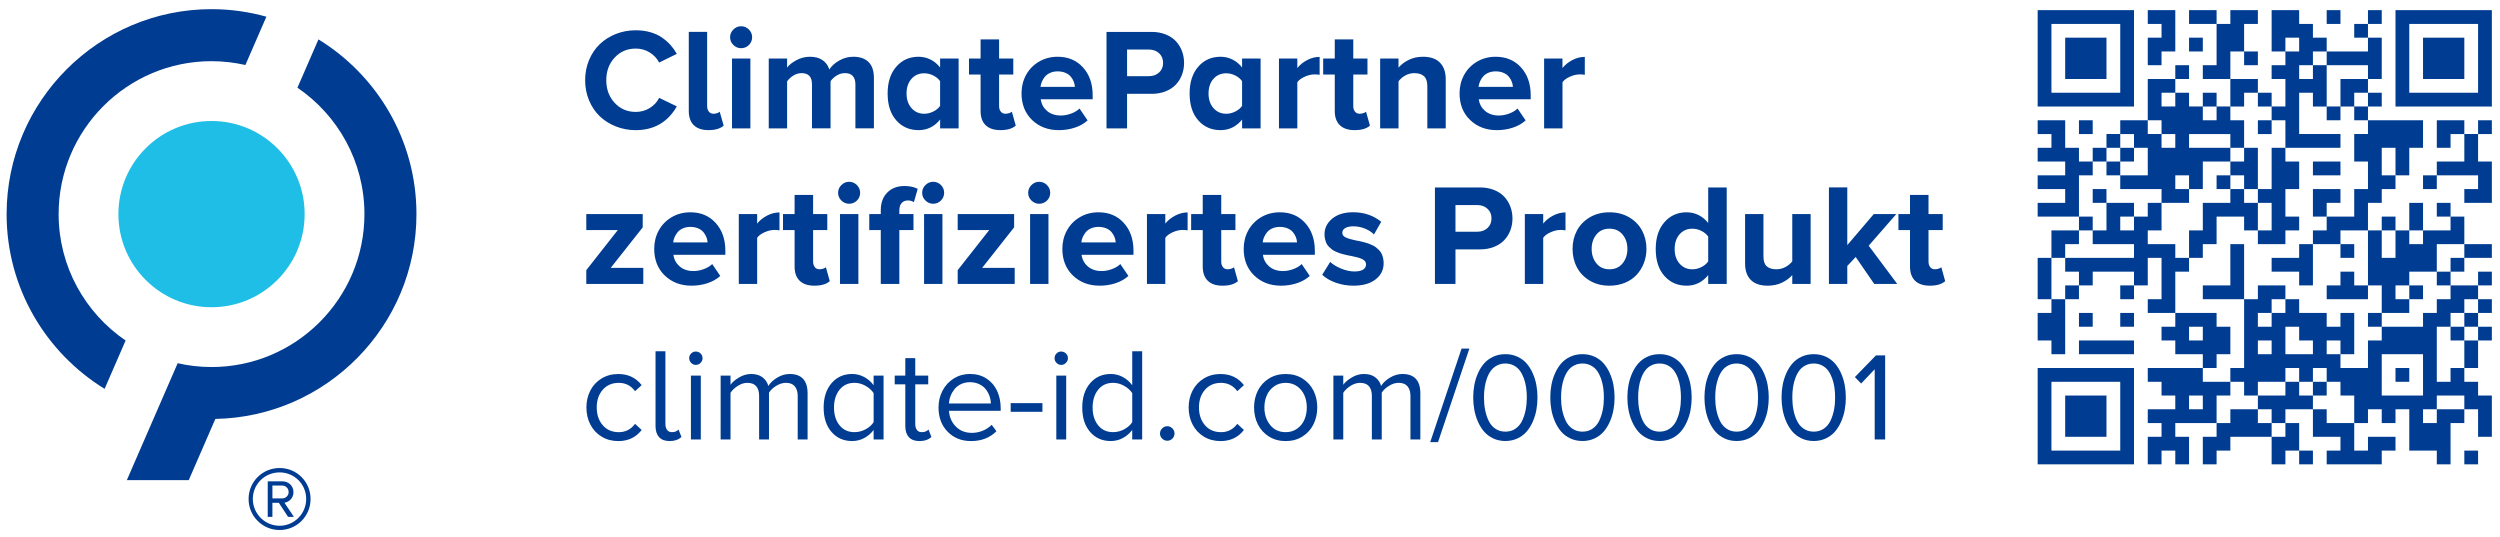
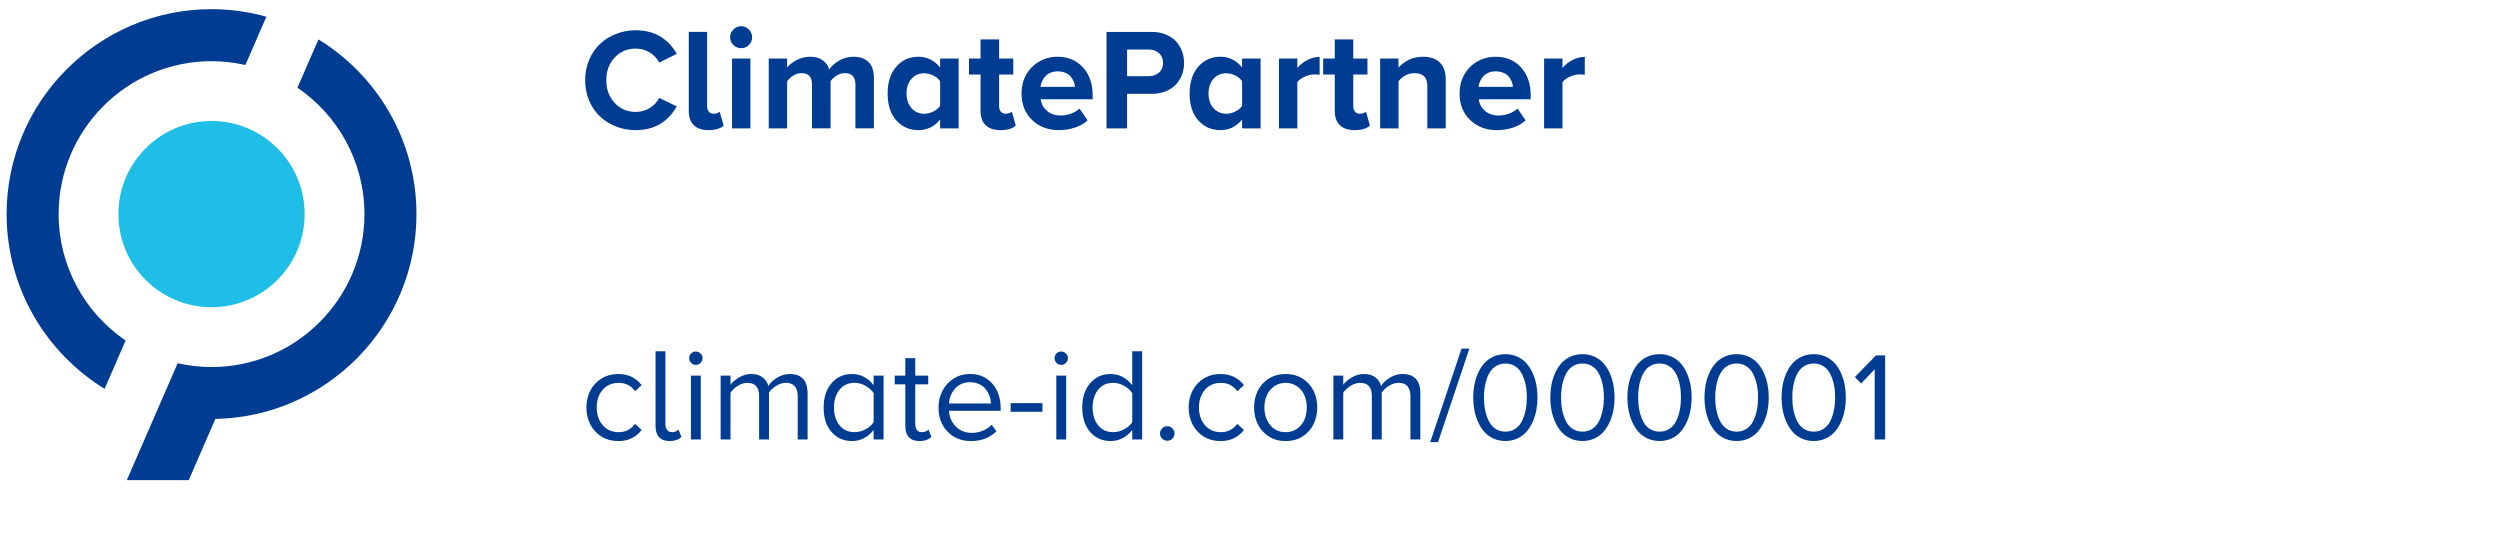
<svg xmlns="http://www.w3.org/2000/svg" version="1.0" id="Ebene_1" x="0px" y="0px" viewBox="0 0 1536 330" style="enable-background:new 0 0 1536 330;" xml:space="preserve">
  <style type="text/css">
	.st0{fill:#003C91;}
	.st1{fill:#1EBEE6;}
</style>
  <g>
    <path class="st0" d="M77.17,209.21c-24.83-16.92-41.15-45.42-41.15-77.67c0-51.81,42.13-93.95,93.94-93.95   c7.16,0,14.1,0.83,20.81,2.35l12.9-29.68c-10.73-2.99-22.04-4.63-33.72-4.63C60.53,5.64,4.06,62.12,4.06,131.55   c0,45.35,24.12,85.19,60.21,107.35L77.17,209.21L77.17,209.21L77.17,209.21z" />
    <path class="st1" d="M187.17,131.55c0,31.59-25.61,57.21-57.21,57.21c-31.59,0-57.21-25.61-57.21-57.21   c0-31.59,25.61-57.21,57.21-57.21C161.56,74.34,187.17,99.95,187.17,131.55L187.17,131.55L187.17,131.55z" />
    <path class="st0" d="M132.3,257.39c68.34-1.25,123.57-57.21,123.57-125.84c0-45.36-24.12-85.19-60.21-107.35l-12.91,29.68   c24.83,16.92,41.16,45.42,41.16,77.67c0,51.81-42.14,93.95-93.95,93.95c-7.16,0-14.11-0.83-20.8-2.35l-31.24,71.85h38.04   l16.35-37.61H132.3L132.3,257.39L132.3,257.39z" />
-     <path class="st0" d="M171.77,325.64c10.6,0,19.04-8.53,19.04-19.04c0-10.6-8.44-19.05-19.04-19.05c-10.51,0-19.04,8.44-19.04,19.05   C152.73,317.1,161.26,325.64,171.77,325.64L171.77,325.64L171.77,325.64z M171.77,290.24c9.07,0,16.35,7.19,16.35,16.35   c0,8.98-7.28,16.44-16.35,16.44s-16.44-7.46-16.44-16.44C155.33,297.43,162.7,290.24,171.77,290.24L171.77,290.24L171.77,290.24z    M176.98,317.55h3.59l-5.84-8.71c1.26,0,5.57-1.62,5.57-6.47c0-4.04-3.14-6.65-6.92-6.65h-8.89v21.83h2.87v-8.62h3.95   L176.98,317.55L176.98,317.55z M173.39,298.33c2.07,0,3.95,1.62,3.95,4.04c0,2.24-1.89,3.86-3.95,3.86h-6.02v-7.9H173.39   L173.39,298.33L173.39,298.33z" />
    <path class="st0" d="M415.85,65.37L405,60.12c-1.27,2.55-3.2,4.62-5.77,6.23c-2.58,1.61-5.45,2.41-8.64,2.41   c-5.18,0-9.49-1.85-12.93-5.55c-3.44-3.7-5.16-8.35-5.16-13.93c0-5.58,1.72-10.22,5.16-13.91c3.44-3.69,7.75-5.53,12.93-5.53   c3.18,0,6.05,0.8,8.61,2.41c2.56,1.61,4.49,3.67,5.79,6.18l10.85-5.34c-1.13-2-2.42-3.8-3.86-5.42c-1.45-1.62-3.18-3.14-5.21-4.56   c-2.02-1.42-4.42-2.52-7.18-3.32c-2.76-0.8-5.76-1.19-9.01-1.19c-4.28,0-8.33,0.75-12.15,2.26c-3.82,1.5-7.12,3.58-9.89,6.23   c-2.78,2.65-4.98,5.9-6.6,9.74c-1.62,3.85-2.43,8-2.43,12.45c0,4.46,0.81,8.61,2.43,12.45c1.62,3.85,3.82,7.1,6.6,9.74   c2.78,2.65,6.07,4.72,9.89,6.23c3.82,1.5,7.87,2.26,12.15,2.26C401.82,79.95,410.24,75.09,415.85,65.37L415.85,65.37L415.85,65.37z    M444.62,77.18l-2.43-8.55c-0.29,0.32-0.8,0.61-1.52,0.87c-0.72,0.26-1.49,0.39-2.3,0.39c-1.21,0-2.17-0.44-2.86-1.32   c-0.69-0.88-1.04-2-1.04-3.36V19.59h-11.28v48.6c0,3.82,1.03,6.73,3.1,8.74c2.07,2.01,5.07,3.02,9.01,3.02   C439.46,79.95,442.57,79.03,444.62,77.18L444.62,77.18L444.62,77.18z M460.14,27.64c1.32-1.32,1.97-2.9,1.97-4.75   c0-1.85-0.67-3.44-2-4.77c-1.33-1.33-2.92-2-4.77-2c-1.82,0-3.41,0.67-4.75,2c-1.35,1.33-2.02,2.92-2.02,4.77   c0,1.85,0.67,3.44,2.02,4.75c1.35,1.32,2.93,1.97,4.75,1.97C457.22,29.61,458.82,28.96,460.14,27.64L460.14,27.64L460.14,27.64z    M461.03,78.87V35.95h-11.28v42.92H461.03L461.03,78.87z M536.93,78.87V47.84c0-4.31-1.1-7.55-3.3-9.72   c-2.2-2.17-5.31-3.25-9.33-3.25c-3.1,0-6,0.77-8.7,2.32c-2.71,1.55-4.72,3.38-6.05,5.49c-0.81-2.49-2.22-4.41-4.23-5.77   c-2.01-1.36-4.56-2.04-7.66-2.04c-2.98,0-5.8,0.72-8.46,2.17c-2.66,1.45-4.53,2.95-5.6,4.51v-5.6h-11.28v42.92h11.28v-28.9   c0.96-1.36,2.23-2.54,3.82-3.54c1.59-1,3.28-1.5,5.08-1.5c4.25,0,6.38,2.27,6.38,6.81v27.12h11.41V49.88   c0.93-1.33,2.18-2.49,3.75-3.47c1.58-0.98,3.28-1.48,5.1-1.48c2.2,0,3.82,0.61,4.86,1.82c1.04,1.21,1.56,2.88,1.56,4.99v27.12   H536.93L536.93,78.87z M588.97,78.87V35.95H577.6v5.51c-1.68-2.14-3.66-3.78-5.94-4.9c-2.29-1.13-4.72-1.69-7.29-1.69   c-5.58,0-10.15,2.03-13.69,6.1c-3.55,4.07-5.32,9.55-5.32,16.47c0,7,1.77,12.51,5.32,16.51c3.54,4.01,8.11,6.01,13.69,6.01   c5.29,0,9.71-2.17,13.24-6.51v5.42H588.97L588.97,78.87z M573.41,68.54c-1.81,0.9-3.67,1.35-5.58,1.35c-3.18,0-5.79-1.16-7.81-3.47   c-2.03-2.31-3.04-5.31-3.04-8.98c0-3.7,1.01-6.7,3.02-8.98c2.01-2.29,4.62-3.43,7.83-3.43c1.91,0,3.77,0.45,5.58,1.35   c1.81,0.9,3.2,2.07,4.19,3.52v15.15C576.61,66.47,575.22,67.65,573.41,68.54L573.41,68.54L573.41,68.54z M624.08,77.18l-2.39-8.55   c-0.32,0.32-0.85,0.61-1.61,0.87c-0.75,0.26-1.53,0.39-2.34,0.39c-1.21,0-2.17-0.44-2.86-1.32c-0.69-0.88-1.04-2-1.04-3.36V45.8   h8.72v-9.85h-8.72V24.19h-11.37v11.76h-7.12v9.85h7.12v22.39c0,3.82,1.04,6.73,3.12,8.74s5.11,3.02,9.07,3.02   C618.88,79.95,622.02,79.03,624.08,77.18L624.08,77.18L624.08,77.18z M634.12,73.73c4.33,4.15,9.8,6.23,16.43,6.23   c3.44,0,6.72-0.51,9.83-1.54c3.11-1.03,5.72-2.51,7.83-4.45l-4.95-7.29c-1.33,1.3-3.07,2.34-5.21,3.12   c-2.14,0.78-4.22,1.17-6.25,1.17c-3.5,0-6.34-0.95-8.53-2.84c-2.18-1.89-3.46-4.27-3.84-7.14h31.9v-2.47   c0-7.03-1.98-12.73-5.95-17.1c-3.96-4.37-9.14-6.55-15.54-6.55c-4.25,0-8.09,1.01-11.5,3.02c-3.41,2.01-6.05,4.72-7.92,8.14   c-1.87,3.41-2.8,7.19-2.8,11.33C627.64,64.11,629.8,69.58,634.12,73.73L634.12,73.73L634.12,73.73z M654.59,44.74   c1.39,0.59,2.48,1.37,3.28,2.34c0.8,0.97,1.4,1.98,1.82,3.04c0.42,1.06,0.66,2.13,0.72,3.23h-21.13c0.14-1.13,0.45-2.23,0.91-3.3   c0.46-1.07,1.1-2.08,1.91-3.04c0.81-0.95,1.89-1.72,3.23-2.3c1.34-0.58,2.86-0.87,4.54-0.87C651.62,43.85,653.2,44.15,654.59,44.74   L654.59,44.74L654.59,44.74z M692.47,78.87V57.65h15.1c3.12,0,5.96-0.5,8.51-1.5c2.55-1,4.64-2.37,6.29-4.1   c1.65-1.74,2.91-3.75,3.8-6.03c0.88-2.28,1.32-4.73,1.32-7.33c0-2.63-0.44-5.1-1.32-7.4c-0.88-2.3-2.14-4.32-3.78-6.05   c-1.64-1.74-3.73-3.11-6.29-4.12c-2.56-1.01-5.4-1.52-8.53-1.52h-27.73v59.28H692.47L692.47,78.87z M712.15,44.54   c-1.64,1.5-3.73,2.26-6.27,2.26h-13.41V30.44h13.41c2.52,0,4.6,0.75,6.25,2.26c1.65,1.5,2.47,3.47,2.47,5.9   C714.61,41.06,713.79,43.04,712.15,44.54L712.15,44.54L712.15,44.54z" />
    <path class="st0" d="M774.51,78.87V35.95h-11.37v5.51c-1.68-2.14-3.66-3.78-5.94-4.9c-2.29-1.13-4.72-1.69-7.29-1.69   c-5.58,0-10.15,2.03-13.69,6.1c-3.54,4.07-5.32,9.55-5.32,16.47c0,7,1.77,12.51,5.32,16.51c3.54,4.01,8.11,6.01,13.69,6.01   c5.29,0,9.71-2.17,13.24-6.51v5.42H774.51L774.51,78.87z M758.95,68.54c-1.81,0.9-3.67,1.35-5.58,1.35c-3.18,0-5.79-1.16-7.81-3.47   c-2.03-2.31-3.04-5.31-3.04-8.98c0-3.7,1-6.7,3.02-8.98c2.01-2.29,4.62-3.43,7.83-3.43c1.91,0,3.77,0.45,5.58,1.35   c1.81,0.9,3.2,2.07,4.19,3.52v15.15C762.15,66.47,760.76,67.65,758.95,68.54L758.95,68.54L758.95,68.54z M797.07,78.87V50.53   c0.93-1.33,2.45-2.47,4.56-3.41c2.11-0.94,4.12-1.41,6.03-1.41c1.3,0,2.34,0.09,3.12,0.26V34.95c-2.58,0-5.11,0.64-7.59,1.93   c-2.49,1.29-4.53,2.93-6.12,4.93v-5.86h-11.28v42.92H797.07L797.07,78.87z M841.69,77.18l-2.39-8.55   c-0.32,0.32-0.85,0.61-1.61,0.87c-0.75,0.26-1.53,0.39-2.34,0.39c-1.22,0-2.17-0.44-2.86-1.32c-0.7-0.88-1.04-2-1.04-3.36V45.8   h8.72v-9.85h-8.72V24.19h-11.37v11.76h-7.12v9.85h7.12v22.39c0,3.82,1.04,6.73,3.13,8.74s5.11,3.02,9.07,3.02   C836.49,79.95,839.63,79.03,841.69,77.18L841.69,77.18L841.69,77.18z M888.25,78.87V48.58c0-4.31-1.18-7.67-3.54-10.09   c-2.36-2.42-5.84-3.62-10.44-3.62c-3.24,0-6.16,0.64-8.77,1.93c-2.6,1.29-4.69,2.87-6.25,4.75v-5.6h-11.28v42.92h11.28v-28.9   c1.04-1.42,2.42-2.61,4.12-3.58c1.71-0.97,3.59-1.45,5.64-1.45c2.54,0,4.51,0.62,5.88,1.87c1.37,1.24,2.06,3.28,2.06,6.12v25.95   H888.25L888.25,78.87z M903.25,73.73c4.33,4.15,9.8,6.23,16.43,6.23c3.44,0,6.72-0.51,9.83-1.54c3.11-1.03,5.72-2.51,7.83-4.45   l-4.95-7.29c-1.33,1.3-3.07,2.34-5.21,3.12c-2.14,0.78-4.22,1.17-6.25,1.17c-3.5,0-6.34-0.95-8.53-2.84   c-2.18-1.89-3.47-4.27-3.84-7.14h31.9v-2.47c0-7.03-1.98-12.73-5.95-17.1c-3.96-4.37-9.14-6.55-15.54-6.55   c-4.25,0-8.09,1.01-11.5,3.02c-3.41,2.01-6.05,4.72-7.92,8.14c-1.87,3.41-2.8,7.19-2.8,11.33   C896.76,64.11,898.92,69.58,903.25,73.73L903.25,73.73L903.25,73.73z M923.71,44.74c1.39,0.59,2.48,1.37,3.28,2.34   c0.79,0.97,1.4,1.98,1.82,3.04c0.42,1.06,0.66,2.13,0.72,3.23h-21.13c0.14-1.13,0.45-2.23,0.91-3.3c0.46-1.07,1.1-2.08,1.91-3.04   c0.81-0.95,1.89-1.72,3.23-2.3c1.35-0.58,2.86-0.87,4.53-0.87C920.75,43.85,922.32,44.15,923.71,44.74L923.71,44.74L923.71,44.74z    M959.99,78.87V50.53c0.93-1.33,2.44-2.47,4.56-3.41c2.11-0.94,4.12-1.41,6.03-1.41c1.3,0,2.34,0.09,3.12,0.26V34.95   c-2.58,0-5.11,0.64-7.6,1.93c-2.49,1.29-4.53,2.93-6.12,4.93v-5.86h-11.28v42.92H959.99L959.99,78.87z" />
-     <path class="st0" d="M395.24,174.44v-9.85h-20.01l19.66-24.91v-8.16h-34.67v9.85h19.35l-19.35,24.61v8.46H395.24L395.24,174.44z    M408.45,169.29c4.32,4.15,9.8,6.23,16.42,6.23c3.44,0,6.72-0.51,9.83-1.54c3.11-1.03,5.72-2.51,7.83-4.45l-4.95-7.29   c-1.33,1.3-3.07,2.34-5.21,3.12c-2.14,0.78-4.22,1.17-6.25,1.17c-3.5,0-6.34-0.95-8.53-2.84c-2.18-1.89-3.46-4.27-3.84-7.14h31.9   v-2.47c0-7.03-1.98-12.73-5.95-17.1c-3.96-4.37-9.14-6.55-15.54-6.55c-4.25,0-8.09,1-11.5,3.02c-3.41,2.01-6.05,4.72-7.92,8.14   c-1.87,3.41-2.8,7.19-2.8,11.33C401.96,159.68,404.13,165.14,408.45,169.29L408.45,169.29L408.45,169.29z M428.91,140.3   c1.39,0.59,2.48,1.38,3.28,2.34c0.79,0.97,1.4,1.98,1.82,3.04c0.42,1.06,0.66,2.13,0.72,3.23h-21.14c0.14-1.13,0.45-2.23,0.91-3.3   c0.46-1.07,1.1-2.08,1.91-3.04c0.81-0.96,1.89-1.72,3.23-2.3c1.35-0.58,2.86-0.87,4.54-0.87   C425.95,139.41,427.53,139.71,428.91,140.3L428.91,140.3L428.91,140.3z M465.2,174.44V146.1c0.93-1.33,2.44-2.47,4.56-3.41   c2.11-0.94,4.12-1.41,6.03-1.41c1.3,0,2.34,0.09,3.12,0.26v-11.02c-2.57,0-5.11,0.64-7.59,1.93c-2.49,1.29-4.53,2.93-6.12,4.93   v-5.86h-11.28v42.92H465.2L465.2,174.44z M509.81,172.74l-2.39-8.55c-0.32,0.32-0.85,0.61-1.61,0.87   c-0.75,0.26-1.53,0.39-2.34,0.39c-1.21,0-2.17-0.44-2.86-1.32c-0.69-0.88-1.04-2-1.04-3.36v-19.4h8.72v-9.85h-8.72v-11.76H488.2   v11.76h-7.12v9.85h7.12v22.39c0,3.82,1.04,6.73,3.12,8.75c2.08,2.01,5.11,3.02,9.07,3.02   C504.62,175.52,507.75,174.59,509.81,172.74L509.81,172.74L509.81,172.74z M526.5,123.21c1.32-1.32,1.97-2.9,1.97-4.75   c0-1.85-0.67-3.44-2-4.77c-1.33-1.33-2.92-2-4.77-2c-1.82,0-3.41,0.67-4.75,2c-1.35,1.33-2.02,2.92-2.02,4.77   c0,1.85,0.67,3.44,2.02,4.75c1.34,1.32,2.93,1.98,4.75,1.98C523.58,125.18,525.18,124.52,526.5,123.21L526.5,123.21L526.5,123.21z    M527.39,174.44v-42.92H516.1v42.92H527.39L527.39,174.44z M578.1,123.21c1.32-1.32,1.98-2.9,1.98-4.75c0-1.88-0.66-3.48-1.98-4.79   c-1.32-1.32-2.9-1.98-4.75-1.98c-1.82,0-3.41,0.67-4.75,2c-1.35,1.33-2.02,2.92-2.02,4.77c0,1.85,0.67,3.44,2.02,4.75   c1.34,1.32,2.93,1.98,4.75,1.98C575.2,125.18,576.78,124.52,578.1,123.21L578.1,123.21L578.1,123.21z M552.56,174.44v-33.07h8.68   v-9.85h-8.68v-2.3c0-1.94,0.48-3.44,1.43-4.49c0.95-1.06,2.24-1.58,3.86-1.58c1.39,0,2.6,0.36,3.65,1.08l2.34-8.2   c-2.17-1.16-4.9-1.74-8.2-1.74c-4.31,0-7.81,1.34-10.48,4.01c-2.68,2.68-4.01,6.31-4.01,10.92v2.3h-7.07v9.85h7.07v33.07H552.56   L552.56,174.44z M579.03,174.44v-42.92h-11.28v42.92H579.03L579.03,174.44z M623.43,174.44v-9.85h-20.01l19.66-24.91v-8.16h-34.67   v9.85h19.35l-19.35,24.61v8.46H623.43L623.43,174.44z M643.28,123.21c1.32-1.32,1.97-2.9,1.97-4.75c0-1.85-0.67-3.44-2-4.77   c-1.33-1.33-2.92-2-4.77-2c-1.82,0-3.41,0.67-4.75,2c-1.35,1.33-2.02,2.92-2.02,4.77c0,1.85,0.67,3.44,2.02,4.75   c1.34,1.32,2.93,1.98,4.75,1.98C640.37,125.18,641.97,124.52,643.28,123.21L643.28,123.21L643.28,123.21z M644.17,174.44v-42.92   h-11.28v42.92H644.17L644.17,174.44z M659.21,169.29c4.32,4.15,9.8,6.23,16.42,6.23c3.44,0,6.72-0.51,9.83-1.54   c3.11-1.03,5.72-2.51,7.83-4.45l-4.95-7.29c-1.33,1.3-3.07,2.34-5.21,3.12c-2.14,0.78-4.22,1.17-6.25,1.17   c-3.5,0-6.34-0.95-8.53-2.84c-2.19-1.89-3.47-4.27-3.84-7.14h31.9v-2.47c0-7.03-1.98-12.73-5.94-17.1   c-3.96-4.37-9.14-6.55-15.54-6.55c-4.25,0-8.09,1-11.5,3.02c-3.41,2.01-6.05,4.72-7.92,8.14c-1.87,3.41-2.8,7.19-2.8,11.33   C652.72,159.68,654.89,165.14,659.21,169.29L659.21,169.29L659.21,169.29z M679.67,140.3c1.39,0.59,2.48,1.38,3.28,2.34   c0.79,0.97,1.4,1.98,1.82,3.04s0.66,2.13,0.72,3.23h-21.14c0.15-1.13,0.45-2.23,0.91-3.3c0.46-1.07,1.1-2.08,1.91-3.04   c0.81-0.96,1.89-1.72,3.23-2.3c1.35-0.58,2.86-0.87,4.53-0.87C676.71,139.41,678.29,139.71,679.67,140.3L679.67,140.3L679.67,140.3   z M715.96,174.44V146.1c0.93-1.33,2.44-2.47,4.56-3.41c2.11-0.94,4.12-1.41,6.03-1.41c1.3,0,2.34,0.09,3.12,0.26v-11.02   c-2.57,0-5.11,0.64-7.59,1.93c-2.49,1.29-4.53,2.93-6.12,4.93v-5.86h-11.28v42.92H715.96L715.96,174.44z M760.57,172.74l-2.39-8.55   c-0.32,0.32-0.85,0.61-1.61,0.87c-0.75,0.26-1.53,0.39-2.34,0.39c-1.21,0-2.17-0.44-2.86-1.32c-0.69-0.88-1.04-2-1.04-3.36v-19.4   h8.72v-9.85h-8.72v-11.76h-11.37v11.76h-7.12v9.85h7.12v22.39c0,3.82,1.04,6.73,3.12,8.75c2.08,2.01,5.11,3.02,9.07,3.02   C755.38,175.52,758.51,174.59,760.57,172.74L760.57,172.74L760.57,172.74z M770.62,169.29c4.33,4.15,9.8,6.23,16.43,6.23   c3.44,0,6.72-0.51,9.83-1.54c3.11-1.03,5.72-2.51,7.83-4.45l-4.95-7.29c-1.33,1.3-3.07,2.34-5.21,3.12   c-2.14,0.78-4.22,1.17-6.25,1.17c-3.5,0-6.34-0.95-8.53-2.84c-2.18-1.89-3.46-4.27-3.84-7.14h31.9v-2.47   c0-7.03-1.98-12.73-5.95-17.1c-3.96-4.37-9.14-6.55-15.54-6.55c-4.25,0-8.09,1-11.5,3.02c-3.41,2.01-6.05,4.72-7.92,8.14   c-1.87,3.41-2.8,7.19-2.8,11.33C764.13,159.68,766.29,165.14,770.62,169.29L770.62,169.29L770.62,169.29z M791.08,140.3   c1.39,0.59,2.48,1.38,3.28,2.34c0.8,0.97,1.4,1.98,1.82,3.04c0.42,1.06,0.66,2.13,0.72,3.23h-21.13c0.14-1.13,0.45-2.23,0.91-3.3   c0.46-1.07,1.1-2.08,1.91-3.04c0.81-0.96,1.89-1.72,3.23-2.3c1.35-0.58,2.86-0.87,4.54-0.87   C788.11,139.41,789.69,139.71,791.08,140.3L791.08,140.3L791.08,140.3z M820.83,173.74c3.4,1.19,6.97,1.78,10.7,1.78   c5.79,0,10.33-1.29,13.63-3.86c3.3-2.57,4.95-5.89,4.95-9.94c0-1.16-0.12-2.24-0.37-3.26c-0.25-1.01-0.55-1.89-0.91-2.65   c-0.36-0.75-0.88-1.47-1.56-2.15c-0.68-0.68-1.31-1.25-1.89-1.71c-0.58-0.46-1.35-0.91-2.3-1.35c-0.96-0.43-1.76-0.77-2.41-1.02   c-0.65-0.25-1.53-0.51-2.65-0.78c-1.11-0.27-1.97-0.48-2.56-0.61c-0.59-0.13-1.45-0.3-2.58-0.5c-2.78-0.58-4.83-1.19-6.16-1.85   c-1.33-0.65-2-1.58-2-2.8c0-1.24,0.61-2.22,1.82-2.93c1.22-0.71,2.85-1.06,4.9-1.06c2.52,0,4.93,0.48,7.25,1.43   c2.31,0.95,4.14,2.14,5.47,3.56l4.47-7.77c-4.8-3.9-10.56-5.86-17.27-5.86c-5.41,0-9.69,1.31-12.85,3.93   c-3.15,2.62-4.73,5.82-4.73,9.61c0,1.1,0.12,2.13,0.37,3.1c0.24,0.97,0.53,1.82,0.87,2.54c0.33,0.72,0.84,1.41,1.52,2.06   c0.68,0.65,1.29,1.19,1.82,1.63c0.54,0.43,1.29,0.86,2.26,1.28c0.97,0.42,1.75,0.74,2.34,0.96c0.59,0.22,1.47,0.47,2.63,0.76   c1.16,0.29,2,0.49,2.52,0.59c0.52,0.1,1.37,0.27,2.56,0.5c1.42,0.29,2.58,0.56,3.47,0.8c0.9,0.25,1.78,0.56,2.65,0.96   c0.87,0.39,1.5,0.86,1.91,1.41c0.41,0.55,0.61,1.19,0.61,1.91c0,1.36-0.6,2.42-1.8,3.19c-1.2,0.77-3,1.15-5.4,1.15   c-2.55,0-5.24-0.59-8.09-1.76c-2.85-1.17-5.1-2.54-6.75-4.1l-4.9,7.9C814.6,170.92,817.43,172.56,820.83,173.74L820.83,173.74   L820.83,173.74z M894.24,174.44v-21.22h15.1c3.12,0,5.96-0.5,8.51-1.5c2.55-1,4.64-2.37,6.29-4.1c1.65-1.74,2.91-3.75,3.8-6.03   c0.88-2.29,1.32-4.73,1.32-7.33c0-2.63-0.44-5.1-1.32-7.4c-0.88-2.3-2.14-4.32-3.77-6.05c-1.64-1.74-3.73-3.11-6.29-4.12   c-2.56-1.01-5.4-1.52-8.53-1.52h-27.73v59.28H894.24L894.24,174.44z M913.92,140.11c-1.64,1.51-3.73,2.26-6.27,2.26h-13.41V126   h13.41c2.52,0,4.6,0.75,6.25,2.26c1.65,1.5,2.47,3.47,2.47,5.9C916.37,136.62,915.55,138.6,913.92,140.11L913.92,140.11   L913.92,140.11z M948.14,174.44V146.1c0.93-1.33,2.44-2.47,4.56-3.41c2.11-0.94,4.12-1.41,6.03-1.41c1.3,0,2.34,0.09,3.12,0.26   v-11.02c-2.58,0-5.11,0.64-7.59,1.93c-2.49,1.29-4.53,2.93-6.12,4.93v-5.86h-11.28v42.92H948.14L948.14,174.44z M998.39,173.72   c2.89-1.2,5.29-2.84,7.18-4.9c1.9-2.07,3.37-4.47,4.43-7.2c1.05-2.73,1.58-5.63,1.58-8.7c0-4.11-0.89-7.85-2.67-11.22   c-1.78-3.37-4.42-6.09-7.92-8.16c-3.5-2.07-7.55-3.1-12.15-3.1c-4.57,0-8.6,1.03-12.09,3.1c-3.49,2.07-6.12,4.79-7.9,8.16   c-1.78,3.37-2.67,7.11-2.67,11.22c0,4.14,0.89,7.91,2.67,11.31c1.78,3.4,4.41,6.13,7.9,8.2c3.49,2.07,7.51,3.1,12.09,3.1   C992.32,175.52,995.5,174.92,998.39,173.72L998.39,173.72L998.39,173.72z M977.91,152.91c0-3.5,0.98-6.44,2.93-8.83   c1.95-2.39,4.62-3.58,8.01-3.58c3.38,0,6.07,1.19,8.05,3.58c1.98,2.39,2.97,5.33,2.97,8.83c0,3.53-0.99,6.5-2.97,8.92   c-1.98,2.42-4.67,3.62-8.05,3.62c-3.39,0-6.05-1.21-8.01-3.62C978.89,159.41,977.91,156.44,977.91,152.91L977.91,152.91   L977.91,152.91L977.91,152.91z M1060.89,174.44v-59.28h-11.37v21.87c-1.68-2.14-3.66-3.78-5.94-4.9c-2.29-1.13-4.72-1.69-7.29-1.69   c-5.59,0-10.15,2.03-13.69,6.1c-3.55,4.06-5.32,9.55-5.32,16.47c0,7,1.77,12.51,5.32,16.51c3.54,4.01,8.1,6.01,13.69,6.01   c5.29,0,9.7-2.17,13.23-6.51v5.43H1060.89L1060.89,174.44z M1045.33,164.11c-1.8,0.9-3.66,1.35-5.57,1.35   c-3.18,0-5.79-1.16-7.81-3.47c-2.03-2.31-3.04-5.31-3.04-8.98c0-3.73,1-6.75,3.02-9.05c2.01-2.3,4.62-3.45,7.83-3.45   c1.91,0,3.77,0.45,5.57,1.35c1.81,0.9,3.21,2.07,4.19,3.51v15.23C1048.54,162.04,1047.14,163.21,1045.33,164.11L1045.33,164.11   L1045.33,164.11z M1112.45,174.44v-42.92h-11.28v29.07c-1.1,1.39-2.51,2.55-4.21,3.47c-1.71,0.93-3.58,1.39-5.6,1.39   c-2.55,0-4.5-0.61-5.86-1.82c-1.36-1.21-2.04-3.24-2.04-6.07v-26.04h-11.28v30.46c0,4.28,1.16,7.61,3.49,9.98   c2.33,2.37,5.79,3.56,10.39,3.56c3.27,0,6.19-0.61,8.75-1.84c2.56-1.23,4.68-2.78,6.36-4.67v5.43H1112.45L1112.45,174.44z    M1165.66,174.44l-17.54-23.48l16.97-19.44h-13.84l-16.28,19.09v-35.46h-11.28v59.28h11.28v-11.02l5.17-5.51l11.37,16.53H1165.66   L1165.66,174.44z M1195.12,172.74l-2.38-8.55c-0.32,0.32-0.86,0.61-1.61,0.87c-0.75,0.26-1.53,0.39-2.34,0.39   c-1.22,0-2.17-0.44-2.87-1.32c-0.69-0.88-1.04-2-1.04-3.36v-19.4h8.73v-9.85h-8.73v-11.76h-11.37v11.76h-7.11v9.85h7.11v22.39   c0,3.82,1.04,6.73,3.13,8.75c2.08,2.01,5.1,3.02,9.07,3.02C1189.93,175.52,1193.07,174.59,1195.12,172.74L1195.12,172.74   L1195.12,172.74z" />
    <path class="st0" d="M362.73,260.86c1.63,3.13,3.93,5.61,6.92,7.42c2.99,1.81,6.4,2.72,10.23,2.72c6.05,0,10.84-2.27,14.36-6.82   l-4.05-3.77c-2.57,3.41-5.9,5.12-9.99,5.12c-4.12,0-7.42-1.43-9.88-4.28c-2.46-2.86-3.69-6.49-3.69-10.91   c0-4.42,1.23-8.04,3.69-10.87c2.46-2.83,5.75-4.24,9.88-4.24c4.15,0,7.48,1.71,9.99,5.12l4.05-3.73c-3.52-4.55-8.3-6.82-14.36-6.82   c-3.84,0-7.25,0.91-10.23,2.72c-2.99,1.81-5.3,4.27-6.92,7.38c-1.63,3.11-2.44,6.59-2.44,10.45   C360.29,254.21,361.1,257.73,362.73,260.86L362.73,260.86L362.73,260.86z M418.68,268.45l-1.79-4.56c-0.95,1.08-2.3,1.63-4.05,1.63   c-1.3,0-2.29-0.46-2.98-1.37c-0.69-0.91-1.03-2.14-1.03-3.67v-44.66h-6.07v45.97c0,2.93,0.73,5.2,2.2,6.8   c1.47,1.6,3.63,2.4,6.49,2.4C414.5,270.99,416.9,270.15,418.68,268.45L418.68,268.45L418.68,268.45z M430.42,222.96   c0.82-0.82,1.23-1.8,1.23-2.93c0-1.11-0.41-2.06-1.23-2.86c-0.82-0.79-1.8-1.19-2.93-1.19c-1.11,0-2.06,0.4-2.86,1.19   c-0.79,0.79-1.19,1.75-1.19,2.86c0,1.14,0.4,2.11,1.21,2.93c0.81,0.82,1.75,1.23,2.84,1.23   C428.62,224.19,429.6,223.78,430.42,222.96L430.42,222.96L430.42,222.96z M430.57,270v-39.23h-6.07V270H430.57L430.57,270z    M496.18,270v-28.36c0-3.94-0.93-6.9-2.78-8.88c-1.85-1.98-4.58-2.98-8.17-2.98c-2.67,0-5.23,0.74-7.69,2.22   c-2.46,1.48-4.28,3.19-5.47,5.12c-0.61-2.17-1.8-3.93-3.59-5.3c-1.79-1.36-4.1-2.04-6.96-2.04c-2.62,0-5.14,0.73-7.57,2.2   c-2.43,1.47-4.14,2.95-5.12,4.46v-5.67h-6.07V270h6.07v-28.68c1.11-1.67,2.63-3.1,4.56-4.3c1.93-1.2,3.85-1.8,5.75-1.8   c4.84,0,7.26,2.71,7.26,8.13V270h6.07v-28.76c1.06-1.64,2.57-3.06,4.54-4.24c1.97-1.19,3.92-1.79,5.85-1.79   c2.43,0,4.25,0.71,5.45,2.14c1.2,1.43,1.8,3.42,1.8,5.99V270H496.18L496.18,270z M542.86,270v-39.23h-6.11v5.91   c-1.61-2.17-3.56-3.86-5.85-5.08c-2.29-1.22-4.74-1.82-7.36-1.82c-5.18,0-9.39,1.88-12.63,5.65c-3.24,3.77-4.86,8.76-4.86,14.97   c0,6.29,1.62,11.3,4.86,15.01c3.24,3.72,7.45,5.57,12.63,5.57c2.67,0,5.16-0.62,7.46-1.86c2.3-1.24,4.22-2.89,5.75-4.96V270H542.86   L542.86,270z M531.82,263.75c-2.18,1.18-4.46,1.76-6.84,1.76c-3.86,0-6.92-1.41-9.18-4.22c-2.26-2.82-3.39-6.44-3.39-10.89   c0-4.44,1.13-8.08,3.39-10.93c2.26-2.84,5.32-4.26,9.18-4.26c2.35,0,4.62,0.61,6.8,1.84c2.18,1.23,3.84,2.73,4.98,4.5v17.81   C535.64,261.12,534,262.58,531.82,263.75L531.82,263.75L531.82,263.75z M572.25,268.45l-1.79-4.56c-0.95,1.08-2.34,1.63-4.17,1.63   c-1.3,0-2.28-0.46-2.95-1.37c-0.67-0.91-1.01-2.14-1.01-3.67v-24.35h7.97v-5.36h-7.97v-10.75h-6.11v10.75h-6.51v5.36h6.51v25.66   c0,2.93,0.73,5.2,2.2,6.8c1.47,1.6,3.63,2.4,6.48,2.4C568.03,270.99,570.48,270.15,572.25,268.45L572.25,268.45L572.25,268.45z    M582.23,265.24c3.74,3.83,8.53,5.75,14.38,5.75c6.37,0,11.57-2.01,15.59-6.03l-2.9-3.97c-1.53,1.56-3.37,2.78-5.51,3.65   c-2.14,0.87-4.35,1.31-6.62,1.31c-4.07,0-7.39-1.3-9.94-3.91c-2.55-2.6-3.95-5.82-4.18-9.66h31.77v-1.55   c0-3.97-0.73-7.53-2.2-10.69c-1.47-3.16-3.64-5.68-6.52-7.56c-2.88-1.88-6.25-2.82-10.11-2.82c-3.68,0-6.99,0.92-9.96,2.76   c-2.96,1.84-5.27,4.32-6.92,7.46c-1.65,3.13-2.48,6.58-2.48,10.33C576.62,256.44,578.49,261.41,582.23,265.24L582.23,265.24   L582.23,265.24z M601.64,236.03c1.69,0.81,3.04,1.86,4.05,3.17c1.01,1.31,1.77,2.7,2.28,4.18c0.52,1.48,0.79,2.99,0.81,4.52h-25.74   c0.08-1.56,0.41-3.09,0.99-4.6c0.58-1.51,1.38-2.9,2.4-4.18c1.02-1.28,2.35-2.32,3.99-3.11c1.64-0.79,3.46-1.19,5.47-1.19   C598.03,234.82,599.95,235.22,601.64,236.03L601.64,236.03L601.64,236.03z M640.47,253.03v-5.35h-19.51v5.35H640.47L640.47,253.03z    M654.91,222.96c0.82-0.82,1.23-1.8,1.23-2.93c0-1.11-0.41-2.06-1.23-2.86c-0.82-0.79-1.8-1.19-2.93-1.19   c-1.11,0-2.06,0.4-2.86,1.19c-0.79,0.79-1.19,1.75-1.19,2.86c0,1.14,0.4,2.11,1.21,2.93c0.81,0.82,1.75,1.23,2.84,1.23   C653.11,224.19,654.09,223.78,654.91,222.96L654.91,222.96L654.91,222.96z M655.07,270v-39.23H649V270H655.07L655.07,270z    M701.75,270v-54.18h-6.11v20.86c-1.61-2.17-3.56-3.86-5.85-5.08c-2.29-1.22-4.74-1.82-7.36-1.82c-5.18,0-9.39,1.88-12.63,5.65   c-3.24,3.77-4.86,8.76-4.86,14.97c0,6.29,1.62,11.3,4.86,15.01c3.24,3.72,7.45,5.57,12.63,5.57c2.67,0,5.16-0.62,7.46-1.86   c2.3-1.24,4.22-2.89,5.75-4.96V270H701.75L701.75,270z M690.71,263.75c-2.18,1.18-4.46,1.76-6.84,1.76c-3.86,0-6.92-1.41-9.18-4.22   c-2.26-2.82-3.39-6.44-3.39-10.89c0-4.44,1.13-8.08,3.39-10.93c2.26-2.84,5.32-4.26,9.18-4.26c2.35,0,4.62,0.61,6.8,1.84   c2.18,1.23,3.84,2.73,4.98,4.5v17.81C694.54,261.12,692.89,262.58,690.71,263.75L690.71,263.75L690.71,263.75z M717.18,270.79   c1.22,0,2.26-0.44,3.13-1.31c0.87-0.87,1.31-1.92,1.31-3.13c0-1.21-0.44-2.27-1.31-3.15c-0.87-0.89-1.92-1.33-3.13-1.33   s-2.27,0.44-3.15,1.33c-0.89,0.89-1.33,1.94-1.33,3.15c0,1.22,0.44,2.26,1.33,3.13C714.92,270.36,715.97,270.79,717.18,270.79   L717.18,270.79L717.18,270.79z M732.75,260.86c1.63,3.13,3.93,5.61,6.92,7.42c2.99,1.81,6.4,2.72,10.23,2.72   c6.05,0,10.84-2.27,14.36-6.82l-4.05-3.77c-2.57,3.41-5.9,5.12-9.99,5.12c-4.12,0-7.42-1.43-9.88-4.28   c-2.46-2.86-3.69-6.49-3.69-10.91c0-4.42,1.23-8.04,3.69-10.87c2.46-2.83,5.75-4.24,9.88-4.24c4.15,0,7.48,1.71,9.99,5.12   l4.05-3.73c-3.52-4.55-8.3-6.82-14.36-6.82c-3.83,0-7.25,0.91-10.23,2.72c-2.99,1.81-5.29,4.27-6.92,7.38   c-1.63,3.11-2.44,6.59-2.44,10.45C730.31,254.21,731.12,257.73,732.75,260.86L732.75,260.86L732.75,260.86z M807,260.72   c1.55-3.12,2.32-6.58,2.32-10.39c0-3.81-0.77-7.26-2.32-10.35c-1.55-3.09-3.81-5.57-6.78-7.42c-2.98-1.85-6.41-2.78-10.29-2.78   c-3.89,0-7.32,0.93-10.29,2.78c-2.97,1.85-5.24,4.32-6.8,7.42c-1.56,3.09-2.34,6.54-2.34,10.35c0,3.81,0.78,7.27,2.34,10.39   c1.56,3.12,3.83,5.61,6.8,7.48c2.97,1.86,6.41,2.8,10.29,2.8c3.89,0,7.32-0.93,10.29-2.8C803.19,266.33,805.45,263.84,807,260.72   L807,260.72L807,260.72z M780.37,261.1c-2.35-2.95-3.53-6.54-3.53-10.77c0-2.7,0.5-5.18,1.49-7.44c0.99-2.26,2.5-4.11,4.52-5.53   c2.02-1.43,4.38-2.14,7.08-2.14c2.7,0,5.04,0.71,7.04,2.14c2,1.43,3.48,3.27,4.46,5.51c0.98,2.25,1.47,4.73,1.47,7.46   c0,2.75-0.49,5.25-1.47,7.52c-0.98,2.26-2.47,4.11-4.46,5.53c-2,1.43-4.34,2.14-7.04,2.14   C785.91,265.52,782.72,264.05,780.37,261.1L780.37,261.1L780.37,261.1z M872.66,270v-28.36c0-3.94-0.92-6.9-2.78-8.88   c-1.85-1.98-4.57-2.98-8.17-2.98c-2.67,0-5.23,0.74-7.69,2.22c-2.46,1.48-4.28,3.19-5.47,5.12c-0.61-2.17-1.8-3.93-3.59-5.3   c-1.78-1.36-4.1-2.04-6.96-2.04c-2.62,0-5.14,0.73-7.58,2.2c-2.43,1.47-4.14,2.95-5.12,4.46v-5.67h-6.07V270h6.07v-28.68   c1.11-1.67,2.63-3.1,4.56-4.3c1.93-1.2,3.85-1.8,5.75-1.8c4.84,0,7.26,2.71,7.26,8.13V270h6.07v-28.76   c1.06-1.64,2.57-3.06,4.54-4.24c1.97-1.19,3.92-1.79,5.85-1.79c2.43,0,4.25,0.71,5.45,2.14c1.2,1.43,1.8,3.42,1.8,5.99V270H872.66   L872.66,270z M883.53,271.63l19.24-57.43h-4.8l-19.24,57.43H883.53L883.53,271.63z" />
    <path class="st0" d="M905.82,251.82c0.45,2.47,1.19,4.88,2.21,7.22c1.02,2.34,2.28,4.38,3.78,6.12c1.5,1.74,3.37,3.14,5.61,4.2   c2.24,1.06,4.74,1.59,7.48,1.59c2.72,0,5.2-0.53,7.45-1.59c2.24-1.06,4.11-2.46,5.61-4.2c1.5-1.74,2.76-3.77,3.78-6.1   c1.02-2.33,1.76-4.74,2.21-7.22c0.45-2.48,0.68-5.02,0.68-7.62c0-2.6-0.23-5.13-0.68-7.62c-0.45-2.48-1.19-4.88-2.21-7.2   c-1.02-2.32-2.28-4.34-3.78-6.07c-1.5-1.73-3.37-3.11-5.61-4.16c-2.24-1.05-4.72-1.57-7.45-1.57c-2.75,0-5.24,0.52-7.48,1.57   c-2.24,1.04-4.11,2.43-5.61,4.16c-1.5,1.73-2.76,3.75-3.78,6.07c-1.02,2.32-1.76,4.71-2.21,7.18c-0.45,2.47-0.68,5.01-0.68,7.63   C905.14,246.82,905.37,249.35,905.82,251.82L905.82,251.82L905.82,251.82z M937.36,251.88c-0.47,2.38-1.19,4.6-2.17,6.65   c-0.98,2.05-2.36,3.68-4.12,4.88c-1.76,1.2-3.82,1.79-6.16,1.79c-2.34,0-4.4-0.6-6.16-1.79c-1.76-1.2-3.14-2.82-4.12-4.88   c-0.98-2.05-1.71-4.27-2.17-6.65c-0.47-2.38-0.7-4.93-0.7-7.65c0-2.14,0.14-4.18,0.42-6.12c0.28-1.94,0.74-3.82,1.4-5.65   c0.65-1.83,1.47-3.41,2.46-4.74c0.98-1.34,2.23-2.4,3.76-3.19s3.23-1.19,5.12-1.19c1.89,0,3.6,0.4,5.12,1.19   c1.53,0.79,2.78,1.86,3.76,3.19c0.98,1.34,1.8,2.92,2.46,4.74c0.65,1.83,1.12,3.71,1.4,5.65c0.28,1.94,0.42,3.98,0.42,6.12   C938.06,246.94,937.83,249.5,937.36,251.88L937.36,251.88L937.36,251.88z M953.18,251.82c0.45,2.47,1.19,4.88,2.21,7.22   c1.02,2.34,2.28,4.38,3.78,6.12c1.5,1.74,3.37,3.14,5.61,4.2c2.24,1.06,4.74,1.59,7.48,1.59c2.72,0,5.2-0.53,7.45-1.59   c2.24-1.06,4.11-2.46,5.61-4.2c1.5-1.74,2.76-3.77,3.78-6.1c1.02-2.33,1.76-4.74,2.21-7.22c0.45-2.48,0.68-5.02,0.68-7.62   c0-2.6-0.23-5.13-0.68-7.62c-0.45-2.48-1.19-4.88-2.21-7.2c-1.02-2.32-2.28-4.34-3.78-6.07c-1.5-1.73-3.37-3.11-5.61-4.16   c-2.24-1.05-4.72-1.57-7.45-1.57c-2.75,0-5.24,0.52-7.48,1.57c-2.24,1.04-4.11,2.43-5.61,4.16c-1.5,1.73-2.76,3.75-3.78,6.07   c-1.02,2.32-1.76,4.71-2.21,7.18c-0.45,2.47-0.68,5.01-0.68,7.63C952.5,246.82,952.72,249.35,953.18,251.82L953.18,251.82   L953.18,251.82z M984.72,251.88c-0.47,2.38-1.19,4.6-2.17,6.65c-0.98,2.05-2.36,3.68-4.12,4.88c-1.76,1.2-3.82,1.79-6.16,1.79   c-2.34,0-4.4-0.6-6.16-1.79c-1.76-1.2-3.14-2.82-4.12-4.88c-0.98-2.05-1.71-4.27-2.17-6.65c-0.47-2.38-0.7-4.93-0.7-7.65   c0-2.14,0.14-4.18,0.42-6.12c0.28-1.94,0.74-3.82,1.4-5.65c0.66-1.83,1.48-3.41,2.46-4.74c0.98-1.34,2.24-2.4,3.76-3.19   c1.52-0.79,3.23-1.19,5.12-1.19c1.89,0,3.6,0.4,5.12,1.19c1.52,0.79,2.78,1.86,3.76,3.19c0.98,1.34,1.8,2.92,2.46,4.74   c0.65,1.83,1.12,3.71,1.4,5.65c0.28,1.94,0.42,3.98,0.42,6.12C985.42,246.94,985.19,249.5,984.72,251.88L984.72,251.88   L984.72,251.88z M1000.54,251.82c0.46,2.47,1.19,4.88,2.21,7.22c1.02,2.34,2.28,4.38,3.78,6.12c1.5,1.74,3.37,3.14,5.62,4.2   c2.24,1.06,4.73,1.59,7.48,1.59c2.72,0,5.2-0.53,7.45-1.59c2.24-1.06,4.11-2.46,5.61-4.2c1.5-1.74,2.76-3.77,3.78-6.1   c1.02-2.33,1.76-4.74,2.21-7.22c0.45-2.48,0.68-5.02,0.68-7.62c0-2.6-0.23-5.13-0.68-7.62c-0.45-2.48-1.19-4.88-2.21-7.2   c-1.02-2.32-2.28-4.34-3.78-6.07c-1.5-1.73-3.37-3.11-5.61-4.16c-2.25-1.05-4.73-1.57-7.45-1.57c-2.75,0-5.24,0.52-7.48,1.57   c-2.25,1.04-4.12,2.43-5.62,4.16c-1.5,1.73-2.76,3.75-3.78,6.07c-1.02,2.32-1.75,4.71-2.21,7.18c-0.45,2.47-0.68,5.01-0.68,7.63   C999.86,246.82,1000.09,249.35,1000.54,251.82L1000.54,251.82L1000.54,251.82z M1032.08,251.88c-0.46,2.38-1.19,4.6-2.17,6.65   c-0.98,2.05-2.36,3.68-4.12,4.88c-1.76,1.2-3.82,1.79-6.16,1.79c-2.34,0-4.4-0.6-6.16-1.79c-1.76-1.2-3.14-2.82-4.12-4.88   c-0.98-2.05-1.71-4.27-2.17-6.65c-0.47-2.38-0.7-4.93-0.7-7.65c0-2.14,0.13-4.18,0.41-6.12c0.28-1.94,0.75-3.82,1.4-5.65   c0.66-1.83,1.48-3.41,2.46-4.74c0.98-1.34,2.23-2.4,3.76-3.19c1.52-0.79,3.23-1.19,5.12-1.19s3.6,0.4,5.12,1.19   c1.53,0.79,2.78,1.86,3.76,3.19c0.99,1.34,1.8,2.92,2.46,4.74c0.65,1.83,1.12,3.71,1.4,5.65c0.27,1.94,0.41,3.98,0.41,6.12   C1032.78,246.94,1032.55,249.5,1032.08,251.88L1032.08,251.88L1032.08,251.88z M1047.9,251.82c0.46,2.47,1.19,4.88,2.21,7.22   c1.02,2.34,2.28,4.38,3.78,6.12c1.5,1.74,3.37,3.14,5.62,4.2c2.24,1.06,4.73,1.59,7.48,1.59c2.72,0,5.2-0.53,7.45-1.59   c2.24-1.06,4.11-2.46,5.61-4.2c1.5-1.74,2.76-3.77,3.78-6.1c1.02-2.33,1.76-4.74,2.21-7.22c0.45-2.48,0.68-5.02,0.68-7.62   c0-2.6-0.23-5.13-0.68-7.62c-0.45-2.48-1.19-4.88-2.21-7.2c-1.02-2.32-2.28-4.34-3.78-6.07c-1.5-1.73-3.37-3.11-5.61-4.16   c-2.25-1.05-4.73-1.57-7.45-1.57c-2.75,0-5.24,0.52-7.48,1.57c-2.25,1.04-4.12,2.43-5.62,4.16c-1.5,1.73-2.76,3.75-3.78,6.07   c-1.02,2.32-1.75,4.71-2.21,7.18c-0.45,2.47-0.68,5.01-0.68,7.63C1047.22,246.82,1047.45,249.35,1047.9,251.82L1047.9,251.82   L1047.9,251.82z M1079.44,251.88c-0.46,2.38-1.19,4.6-2.17,6.65c-0.98,2.05-2.36,3.68-4.12,4.88c-1.76,1.2-3.82,1.79-6.16,1.79   c-2.34,0-4.4-0.6-6.16-1.79c-1.77-1.2-3.14-2.82-4.12-4.88c-0.98-2.05-1.71-4.27-2.17-6.65c-0.47-2.38-0.7-4.93-0.7-7.65   c0-2.14,0.13-4.18,0.41-6.12c0.28-1.94,0.75-3.82,1.4-5.65c0.66-1.83,1.47-3.41,2.46-4.74c0.98-1.34,2.23-2.4,3.76-3.19   c1.52-0.79,3.23-1.19,5.12-1.19c1.89,0,3.6,0.4,5.12,1.19c1.53,0.79,2.78,1.86,3.76,3.19c0.98,1.34,1.8,2.92,2.46,4.74   c0.65,1.83,1.12,3.71,1.4,5.65c0.27,1.94,0.41,3.98,0.41,6.12C1080.14,246.94,1079.91,249.5,1079.44,251.88L1079.44,251.88   L1079.44,251.88z M1095.26,251.82c0.46,2.47,1.19,4.88,2.21,7.22c1.02,2.34,2.28,4.38,3.78,6.12c1.5,1.74,3.37,3.14,5.62,4.2   c2.24,1.06,4.73,1.59,7.48,1.59c2.72,0,5.2-0.53,7.45-1.59c2.24-1.06,4.11-2.46,5.61-4.2c1.5-1.74,2.76-3.77,3.78-6.1   c1.02-2.33,1.76-4.74,2.21-7.22c0.45-2.48,0.68-5.02,0.68-7.62c0-2.6-0.23-5.13-0.68-7.62c-0.45-2.48-1.19-4.88-2.21-7.2   c-1.02-2.32-2.28-4.34-3.78-6.07c-1.5-1.73-3.37-3.11-5.61-4.16c-2.25-1.05-4.73-1.57-7.45-1.57c-2.75,0-5.24,0.52-7.48,1.57   c-2.25,1.04-4.12,2.43-5.62,4.16c-1.5,1.73-2.76,3.75-3.78,6.07c-1.02,2.32-1.75,4.71-2.21,7.18c-0.45,2.47-0.68,5.01-0.68,7.63   C1094.58,246.82,1094.81,249.35,1095.26,251.82L1095.26,251.82L1095.26,251.82z M1126.8,251.88c-0.46,2.38-1.19,4.6-2.17,6.65   c-0.98,2.05-2.36,3.68-4.12,4.88c-1.76,1.2-3.82,1.79-6.16,1.79c-2.34,0-4.4-0.6-6.16-1.79c-1.77-1.2-3.14-2.82-4.12-4.88   c-0.98-2.05-1.71-4.27-2.17-6.65c-0.47-2.38-0.7-4.93-0.7-7.65c0-2.14,0.13-4.18,0.41-6.12c0.28-1.94,0.74-3.82,1.4-5.65   c0.66-1.83,1.47-3.41,2.46-4.74c0.98-1.34,2.23-2.4,3.76-3.19c1.52-0.79,3.23-1.19,5.12-1.19c1.89,0,3.6,0.4,5.12,1.19   c1.53,0.79,2.78,1.86,3.76,3.19c0.98,1.34,1.8,2.92,2.46,4.74c0.65,1.83,1.12,3.71,1.4,5.65c0.27,1.94,0.41,3.98,0.41,6.12   C1127.5,246.94,1127.27,249.5,1126.8,251.88L1126.8,251.88L1126.8,251.88z M1158.23,270v-51.63h-5.67l-12.92,13.3l3.85,3.97   l8.32-8.77V270H1158.23L1158.23,270z" />
-     <path class="st0" d="M1251.94,6.24v8.46h8.46V6.24H1251.94L1251.94,6.24z M1260.4,6.24v8.46h8.45V6.24H1260.4L1260.4,6.24z    M1268.85,6.24v8.46h8.46V6.24H1268.85L1268.85,6.24z M1277.31,6.24v8.46h8.45V6.24H1277.31L1277.31,6.24z M1285.76,6.24v8.46h8.46   V6.24H1285.76L1285.76,6.24z M1294.22,6.24v8.46h8.46V6.24H1294.22L1294.22,6.24z M1302.68,6.24v8.46h8.45V6.24H1302.68   L1302.68,6.24z M1319.59,6.24v8.46h8.46V6.24H1319.59L1319.59,6.24z M1328.05,6.24v8.46h8.45V6.24H1328.05L1328.05,6.24z    M1344.95,6.24v8.46h8.46V6.24H1344.95L1344.95,6.24z M1353.41,6.24v8.46h8.46V6.24H1353.41L1353.41,6.24z M1370.33,6.24v8.46h8.45   V6.24H1370.33L1370.33,6.24z M1378.78,6.24v8.46h8.46V6.24H1378.78L1378.78,6.24z M1395.69,6.24v8.46h8.46V6.24H1395.69   L1395.69,6.24z M1404.15,6.24v8.46h8.45V6.24H1404.15L1404.15,6.24z M1429.52,6.24v8.46h8.46V6.24H1429.52L1429.52,6.24z    M1454.88,6.24v8.46h8.46V6.24H1454.88L1454.88,6.24z M1471.8,6.24v8.46h8.46V6.24H1471.8L1471.8,6.24z M1480.26,6.24v8.46h8.45   V6.24H1480.26L1480.26,6.24z M1488.71,6.24v8.46h8.46V6.24H1488.71L1488.71,6.24z M1497.17,6.24v8.46h8.45V6.24H1497.17   L1497.17,6.24z M1505.62,6.24v8.46h8.46V6.24H1505.62L1505.62,6.24z M1514.08,6.24v8.46h8.45V6.24H1514.08L1514.08,6.24z    M1522.53,6.24v8.46h8.46V6.24H1522.53L1522.53,6.24z M1251.94,14.7v8.46h8.46V14.7H1251.94L1251.94,14.7z M1302.68,14.7v8.46h8.45   V14.7H1302.68L1302.68,14.7z M1328.05,14.7v8.46h8.45V14.7H1328.05L1328.05,14.7z M1361.87,14.7v8.46h8.46V14.7H1361.87   L1361.87,14.7z M1370.33,14.7v8.46h8.45V14.7H1370.33L1370.33,14.7z M1395.69,14.7v8.46h8.46V14.7H1395.69L1395.69,14.7z    M1404.15,14.7v8.46h8.45V14.7H1404.15L1404.15,14.7z M1412.6,14.7v8.46h8.46V14.7H1412.6L1412.6,14.7z M1446.44,14.7v8.46h8.44   V14.7H1446.44L1446.44,14.7z M1471.8,14.7v8.46h8.46V14.7H1471.8L1471.8,14.7z M1522.53,14.7v8.46h8.46V14.7H1522.53L1522.53,14.7z    M1251.94,23.15v8.46h8.46v-8.46H1251.94L1251.94,23.15z M1268.85,23.15v8.46h8.46v-8.46H1268.85L1268.85,23.15z M1277.31,23.15   v8.46h8.45v-8.46H1277.31L1277.31,23.15z M1285.76,23.15v8.46h8.46v-8.46H1285.76L1285.76,23.15z M1302.68,23.15v8.46h8.45v-8.46   H1302.68L1302.68,23.15z M1319.59,23.15v8.46h8.46v-8.46H1319.59L1319.59,23.15z M1328.05,23.15v8.46h8.45v-8.46H1328.05   L1328.05,23.15z M1344.95,23.15v8.46h8.46v-8.46H1344.95L1344.95,23.15z M1361.87,23.15v8.46h8.46v-8.46H1361.87L1361.87,23.15z    M1370.33,23.15v8.46h8.45v-8.46H1370.33L1370.33,23.15z M1395.69,23.15v8.46h8.46v-8.46H1395.69L1395.69,23.15z M1412.6,23.15   v8.46h8.46v-8.46H1412.6L1412.6,23.15z M1421.06,23.15v8.46h8.46v-8.46H1421.06L1421.06,23.15z M1454.88,23.15v8.46h8.46v-8.46   H1454.88L1454.88,23.15z M1471.8,23.15v8.46h8.46v-8.46H1471.8L1471.8,23.15z M1488.71,23.15v8.46h8.46v-8.46H1488.71   L1488.71,23.15z M1497.17,23.15v8.46h8.45v-8.46H1497.17L1497.17,23.15z M1505.62,23.15v8.46h8.46v-8.46H1505.62L1505.62,23.15z    M1522.53,23.15v8.46h8.46v-8.46H1522.53L1522.53,23.15z M1251.94,31.61v8.45h8.46v-8.45H1251.94L1251.94,31.61z M1268.85,31.61   v8.45h8.46v-8.45H1268.85L1268.85,31.61z M1277.31,31.61v8.45h8.45v-8.45H1277.31L1277.31,31.61z M1285.76,31.61v8.45h8.46v-8.45   H1285.76L1285.76,31.61z M1302.68,31.61v8.45h8.45v-8.45H1302.68L1302.68,31.61z M1319.59,31.61v8.45h8.46v-8.45H1319.59   L1319.59,31.61z M1361.87,31.61v8.45h8.46v-8.45H1361.87L1361.87,31.61z M1378.78,31.61v8.45h8.46v-8.45H1378.78L1378.78,31.61z    M1404.15,31.61v8.45h8.45v-8.45H1404.15L1404.15,31.61z M1412.6,31.61v8.45h8.46v-8.45H1412.6L1412.6,31.61z M1429.52,31.61v8.45   h8.46v-8.45H1429.52L1429.52,31.61z M1437.98,31.61v8.45h8.46v-8.45H1437.98L1437.98,31.61z M1446.44,31.61v8.45h8.44v-8.45   H1446.44L1446.44,31.61z M1454.88,31.61v8.45h8.46v-8.45H1454.88L1454.88,31.61z M1471.8,31.61v8.45h8.46v-8.45H1471.8   L1471.8,31.61z M1488.71,31.61v8.45h8.46v-8.45H1488.71L1488.71,31.61z M1497.17,31.61v8.45h8.45v-8.45H1497.17L1497.17,31.61z    M1505.62,31.61v8.45h8.46v-8.45H1505.62L1505.62,31.61z M1522.53,31.61v8.45h8.46v-8.45H1522.53L1522.53,31.61z M1251.94,40.06   v8.46h8.46v-8.46H1251.94L1251.94,40.06z M1268.85,40.06v8.46h8.46v-8.46H1268.85L1268.85,40.06z M1277.31,40.06v8.46h8.45v-8.46   H1277.31L1277.31,40.06z M1285.76,40.06v8.46h8.46v-8.46H1285.76L1285.76,40.06z M1302.68,40.06v8.46h8.45v-8.46H1302.68   L1302.68,40.06z M1336.5,40.06v8.46h8.45v-8.46H1336.5L1336.5,40.06z M1353.41,40.06v8.46h8.46v-8.46H1353.41L1353.41,40.06z    M1361.87,40.06v8.46h8.46v-8.46H1361.87L1361.87,40.06z M1395.69,40.06v8.46h8.46v-8.46H1395.69L1395.69,40.06z M1404.15,40.06   v8.46h8.45v-8.46H1404.15L1404.15,40.06z M1421.06,40.06v8.46h8.46v-8.46H1421.06L1421.06,40.06z M1454.88,40.06v8.46h8.46v-8.46   H1454.88L1454.88,40.06z M1471.8,40.06v8.46h8.46v-8.46H1471.8L1471.8,40.06z M1488.71,40.06v8.46h8.46v-8.46H1488.71   L1488.71,40.06z M1497.17,40.06v8.46h8.45v-8.46H1497.17L1497.17,40.06z M1505.62,40.06v8.46h8.46v-8.46H1505.62L1505.62,40.06z    M1522.53,40.06v8.46h8.46v-8.46H1522.53L1522.53,40.06z M1251.94,48.52v8.46h8.46v-8.46H1251.94L1251.94,48.52z M1302.68,48.52   v8.46h8.45v-8.46H1302.68L1302.68,48.52z M1319.59,48.52v8.46h8.46v-8.46H1319.59L1319.59,48.52z M1328.05,48.52v8.46h8.45v-8.46   H1328.05L1328.05,48.52z M1370.33,48.52v8.46h8.45v-8.46H1370.33L1370.33,48.52z M1378.78,48.52v8.46h8.46v-8.46H1378.78   L1378.78,48.52z M1404.15,48.52v8.46h8.45v-8.46H1404.15L1404.15,48.52z M1412.6,48.52v8.46h8.46v-8.46H1412.6L1412.6,48.52z    M1421.06,48.52v8.46h8.46v-8.46H1421.06L1421.06,48.52z M1437.98,48.52v8.46h8.46v-8.46H1437.98L1437.98,48.52z M1446.44,48.52   v8.46h8.44v-8.46H1446.44L1446.44,48.52z M1471.8,48.52v8.46h8.46v-8.46H1471.8L1471.8,48.52z M1522.53,48.52v8.46h8.46v-8.46   H1522.53L1522.53,48.52z M1251.94,56.98v8.46h8.46v-8.46H1251.94L1251.94,56.98z M1260.4,56.98v8.46h8.45v-8.46H1260.4   L1260.4,56.98z M1268.85,56.98v8.46h8.46v-8.46H1268.85L1268.85,56.98z M1277.31,56.98v8.46h8.45v-8.46H1277.31L1277.31,56.98z    M1285.76,56.98v8.46h8.46v-8.46H1285.76L1285.76,56.98z M1294.22,56.98v8.46h8.46v-8.46H1294.22L1294.22,56.98z M1302.68,56.98   v8.46h8.45v-8.46H1302.68L1302.68,56.98z M1319.59,56.98v8.46h8.46v-8.46H1319.59L1319.59,56.98z M1336.5,56.98v8.46h8.45v-8.46   H1336.5L1336.5,56.98z M1353.41,56.98v8.46h8.46v-8.46H1353.41L1353.41,56.98z M1370.33,56.98v8.46h8.45v-8.46H1370.33   L1370.33,56.98z M1387.24,56.98v8.46h8.45v-8.46H1387.24L1387.24,56.98z M1404.15,56.98v8.46h8.45v-8.46H1404.15L1404.15,56.98z    M1421.06,56.98v8.46h8.46v-8.46H1421.06L1421.06,56.98z M1437.98,56.98v8.46h8.46v-8.46H1437.98L1437.98,56.98z M1454.88,56.98   v8.46h8.46v-8.46H1454.88L1454.88,56.98z M1471.8,56.98v8.46h8.46v-8.46H1471.8L1471.8,56.98z M1480.26,56.98v8.46h8.45v-8.46   H1480.26L1480.26,56.98z M1488.71,56.98v8.46h8.46v-8.46H1488.71L1488.71,56.98z M1497.17,56.98v8.46h8.45v-8.46H1497.17   L1497.17,56.98z M1505.62,56.98v8.46h8.46v-8.46H1505.62L1505.62,56.98z M1514.08,56.98v8.46h8.45v-8.46H1514.08L1514.08,56.98z    M1522.53,56.98v8.46h8.46v-8.46H1522.53L1522.53,56.98z M1319.59,65.43v8.46h8.46v-8.46H1319.59L1319.59,65.43z M1328.05,65.43   v8.46h8.45v-8.46H1328.05L1328.05,65.43z M1336.5,65.43v8.46h8.45v-8.46H1336.5L1336.5,65.43z M1344.95,65.43v8.46h8.46v-8.46   H1344.95L1344.95,65.43z M1361.87,65.43v8.46h8.46v-8.46H1361.87L1361.87,65.43z M1395.69,65.43v8.46h8.46v-8.46H1395.69   L1395.69,65.43z M1404.15,65.43v8.46h8.45v-8.46H1404.15L1404.15,65.43z M1429.52,65.43v8.46h8.46v-8.46H1429.52L1429.52,65.43z    M1446.44,65.43v8.46h8.44v-8.46H1446.44L1446.44,65.43z M1251.94,73.89v8.46h8.46v-8.46H1251.94L1251.94,73.89z M1260.4,73.89   v8.46h8.45v-8.46H1260.4L1260.4,73.89z M1277.31,73.89v8.46h8.45v-8.46H1277.31L1277.31,73.89z M1302.68,73.89v8.46h8.45v-8.46   H1302.68L1302.68,73.89z M1311.13,73.89v8.46h8.46v-8.46H1311.13L1311.13,73.89z M1328.05,73.89v8.46h8.45v-8.46H1328.05   L1328.05,73.89z M1336.5,73.89v8.46h8.45v-8.46H1336.5L1336.5,73.89z M1344.95,73.89v8.46h8.46v-8.46H1344.95L1344.95,73.89z    M1353.41,73.89v8.46h8.46v-8.46H1353.41L1353.41,73.89z M1361.87,73.89v8.46h8.46v-8.46H1361.87L1361.87,73.89z M1370.33,73.89   v8.46h8.45v-8.46H1370.33L1370.33,73.89z M1387.24,73.89v8.46h8.45v-8.46H1387.24L1387.24,73.89z M1404.15,73.89v8.46h8.45v-8.46   H1404.15L1404.15,73.89z M1454.88,73.89v8.46h8.46v-8.46H1454.88L1454.88,73.89z M1463.34,73.89v8.46h8.46v-8.46H1463.34   L1463.34,73.89z M1471.8,73.89v8.46h8.46v-8.46H1471.8L1471.8,73.89z M1480.26,73.89v8.46h8.45v-8.46H1480.26L1480.26,73.89z    M1497.17,73.89v8.46h8.45v-8.46H1497.17L1497.17,73.89z M1505.62,73.89v8.46h8.46v-8.46H1505.62L1505.62,73.89z M1522.53,73.89   v8.46h8.46v-8.46H1522.53L1522.53,73.89z M1260.4,82.35v8.45h8.45v-8.45H1260.4L1260.4,82.35z M1294.22,82.35v8.45h8.46v-8.45   H1294.22L1294.22,82.35z M1311.13,82.35v8.45h8.46v-8.45H1311.13L1311.13,82.35z M1319.59,82.35v8.45h8.46v-8.45H1319.59   L1319.59,82.35z M1336.5,82.35v8.45h8.45v-8.45H1336.5L1336.5,82.35z M1370.33,82.35v8.45h8.45v-8.45H1370.33L1370.33,82.35z    M1404.15,82.35v8.45h8.45v-8.45H1404.15L1404.15,82.35z M1412.6,82.35v8.45h8.46v-8.45H1412.6L1412.6,82.35z M1421.06,82.35v8.45   h8.46v-8.45H1421.06L1421.06,82.35z M1429.52,82.35v8.45h8.46v-8.45H1429.52L1429.52,82.35z M1446.44,82.35v8.45h8.44v-8.45   H1446.44L1446.44,82.35z M1454.88,82.35v8.45h8.46v-8.45H1454.88L1454.88,82.35z M1463.34,82.35v8.45h8.46v-8.45H1463.34   L1463.34,82.35z M1471.8,82.35v8.45h8.46v-8.45H1471.8L1471.8,82.35z M1480.26,82.35v8.45h8.45v-8.45H1480.26L1480.26,82.35z    M1497.17,82.35v8.45h8.45v-8.45H1497.17L1497.17,82.35z M1514.08,82.35v8.45h8.45v-8.45H1514.08L1514.08,82.35z M1251.94,90.8   v8.46h8.46V90.8H1251.94L1251.94,90.8z M1260.4,90.8v8.46h8.45V90.8H1260.4L1260.4,90.8z M1268.85,90.8v8.46h8.46V90.8H1268.85   L1268.85,90.8z M1285.76,90.8v8.46h8.46V90.8H1285.76L1285.76,90.8z M1302.68,90.8v8.46h8.45V90.8H1302.68L1302.68,90.8z    M1319.59,90.8v8.46h8.46V90.8H1319.59L1319.59,90.8z M1328.05,90.8v8.46h8.45V90.8H1328.05L1328.05,90.8z M1336.5,90.8v8.46h8.45   V90.8H1336.5L1336.5,90.8z M1344.95,90.8v8.46h8.46V90.8H1344.95L1344.95,90.8z M1353.41,90.8v8.46h8.46V90.8H1353.41L1353.41,90.8   z M1361.87,90.8v8.46h8.46V90.8H1361.87L1361.87,90.8z M1378.78,90.8v8.46h8.46V90.8H1378.78L1378.78,90.8z M1395.69,90.8v8.46   h8.46V90.8H1395.69L1395.69,90.8z M1446.44,90.8v8.46h8.44V90.8H1446.44L1446.44,90.8z M1454.88,90.8v8.46h8.46V90.8H1454.88   L1454.88,90.8z M1471.8,90.8v8.46h8.46V90.8H1471.8L1471.8,90.8z M1514.08,90.8v8.46h8.45V90.8H1514.08L1514.08,90.8z    M1268.85,99.25v8.46h8.46v-8.46H1268.85L1268.85,99.25z M1277.31,99.25v8.46h8.45v-8.46H1277.31L1277.31,99.25z M1294.22,99.25   v8.46h8.46v-8.46H1294.22L1294.22,99.25z M1319.59,99.25v8.46h8.46v-8.46H1319.59L1319.59,99.25z M1328.05,99.25v8.46h8.45v-8.46   H1328.05L1328.05,99.25z M1336.5,99.25v8.46h8.45v-8.46H1336.5L1336.5,99.25z M1344.95,99.25v8.46h8.46v-8.46H1344.95   L1344.95,99.25z M1370.33,99.25v8.46h8.45v-8.46H1370.33L1370.33,99.25z M1378.78,99.25v8.46h8.46v-8.46H1378.78L1378.78,99.25z    M1395.69,99.25v8.46h8.46v-8.46H1395.69L1395.69,99.25z M1404.15,99.25v8.46h8.45v-8.46H1404.15L1404.15,99.25z M1421.06,99.25   v8.46h8.46v-8.46H1421.06L1421.06,99.25z M1429.52,99.25v8.46h8.46v-8.46H1429.52L1429.52,99.25z M1454.88,99.25v8.46h8.46v-8.46   H1454.88L1454.88,99.25z M1471.8,99.25v8.46h8.46v-8.46H1471.8L1471.8,99.25z M1497.17,99.25v8.46h8.45v-8.46H1497.17   L1497.17,99.25z M1505.62,99.25v8.46h8.46v-8.46H1505.62L1505.62,99.25z M1514.08,99.25v8.46h8.45v-8.46H1514.08L1514.08,99.25z    M1522.53,99.25v8.46h8.46v-8.46H1522.53L1522.53,99.25z M1251.94,107.71v8.46h8.46v-8.46H1251.94L1251.94,107.71z M1260.4,107.71   v8.46h8.45v-8.46H1260.4L1260.4,107.71z M1268.85,107.71v8.46h8.46v-8.46H1268.85L1268.85,107.71z M1302.68,107.71v8.46h8.45v-8.46   H1302.68L1302.68,107.71z M1311.13,107.71v8.46h8.46v-8.46H1311.13L1311.13,107.71z M1319.59,107.71v8.46h8.46v-8.46H1319.59   L1319.59,107.71z M1328.05,107.71v8.46h8.45v-8.46H1328.05L1328.05,107.71z M1344.95,107.71v8.46h8.46v-8.46H1344.95   L1344.95,107.71z M1361.87,107.71v8.46h8.46v-8.46H1361.87L1361.87,107.71z M1378.78,107.71v8.46h8.46v-8.46H1378.78   L1378.78,107.71z M1395.69,107.71v8.46h8.46v-8.46H1395.69L1395.69,107.71z M1404.15,107.71v8.46h8.45v-8.46H1404.15   L1404.15,107.71z M1454.88,107.71v8.46h8.46v-8.46H1454.88L1454.88,107.71z M1463.34,107.71v8.46h8.46v-8.46H1463.34   L1463.34,107.71z M1488.71,107.71v8.46h8.46v-8.46H1488.71L1488.71,107.71z M1522.53,107.71v8.46h8.46v-8.46H1522.53   L1522.53,107.71z M1268.85,116.17v8.46h8.46v-8.46H1268.85L1268.85,116.17z M1285.76,116.17v8.46h8.46v-8.46H1285.76   L1285.76,116.17z M1328.05,116.17v8.46h8.45v-8.46H1328.05L1328.05,116.17z M1336.5,116.17v8.46h8.45v-8.46H1336.5L1336.5,116.17z    M1370.33,116.17v8.46h8.45v-8.46H1370.33L1370.33,116.17z M1387.24,116.17v8.46h8.45v-8.46H1387.24L1387.24,116.17z    M1395.69,116.17v8.46h8.46v-8.46H1395.69L1395.69,116.17z M1421.06,116.17v8.46h8.46v-8.46H1421.06L1421.06,116.17z    M1429.52,116.17v8.46h8.46v-8.46H1429.52L1429.52,116.17z M1446.44,116.17v8.46h8.44v-8.46H1446.44L1446.44,116.17z    M1454.88,116.17v8.46h8.46v-8.46H1454.88L1454.88,116.17z M1514.08,116.17v8.46h8.45v-8.46H1514.08L1514.08,116.17z    M1522.53,116.17v8.46h8.46v-8.46H1522.53L1522.53,116.17z M1251.94,124.63v8.46h8.46v-8.46H1251.94L1251.94,124.63z    M1260.4,124.63v8.46h8.45v-8.46H1260.4L1260.4,124.63z M1268.85,124.63v8.46h8.46v-8.46H1268.85L1268.85,124.63z M1294.22,124.63   v8.46h8.46v-8.46H1294.22L1294.22,124.63z M1302.68,124.63v8.46h8.45v-8.46H1302.68L1302.68,124.63z M1319.59,124.63v8.46h8.46   v-8.46H1319.59L1319.59,124.63z M1353.41,124.63v8.46h8.46v-8.46H1353.41L1353.41,124.63z M1361.87,124.63v8.46h8.46v-8.46H1361.87   L1361.87,124.63z M1370.33,124.63v8.46h8.45v-8.46H1370.33L1370.33,124.63z M1378.78,124.63v8.46h8.46v-8.46H1378.78   L1378.78,124.63z M1395.69,124.63v8.46h8.46v-8.46H1395.69L1395.69,124.63z M1421.06,124.63v8.46h8.46v-8.46H1421.06   L1421.06,124.63z M1446.44,124.63v8.46h8.44v-8.46H1446.44L1446.44,124.63z M1480.26,124.63v8.46h8.45v-8.46H1480.26   L1480.26,124.63z M1497.17,124.63v8.46h8.45v-8.46H1497.17L1497.17,124.63z M1277.31,133.08v8.46h8.45v-8.46H1277.31   L1277.31,133.08z M1294.22,133.08v8.46h8.46v-8.46H1294.22L1294.22,133.08z M1311.13,133.08v8.46h8.46v-8.46H1311.13   L1311.13,133.08z M1319.59,133.08v8.46h8.46v-8.46H1319.59L1319.59,133.08z M1353.41,133.08v8.46h8.46v-8.46H1353.41   L1353.41,133.08z M1378.78,133.08v8.46h8.46v-8.46H1378.78L1378.78,133.08z M1395.69,133.08v8.46h8.46v-8.46H1395.69   L1395.69,133.08z M1404.15,133.08v8.46h8.45v-8.46H1404.15L1404.15,133.08z M1429.52,133.08v8.46h8.46v-8.46H1429.52   L1429.52,133.08z M1437.98,133.08v8.46h8.46v-8.46H1437.98L1437.98,133.08z M1446.44,133.08v8.46h8.44v-8.46H1446.44   L1446.44,133.08z M1463.34,133.08v8.46h8.46v-8.46H1463.34L1463.34,133.08z M1480.26,133.08v8.46h8.45v-8.46H1480.26   L1480.26,133.08z M1505.62,133.08v8.46h8.46v-8.46H1505.62L1505.62,133.08z M1260.4,141.54v8.45h8.45v-8.45H1260.4L1260.4,141.54z    M1268.85,141.54v8.45h8.46v-8.45H1268.85L1268.85,141.54z M1285.76,141.54v8.45h8.46v-8.45H1285.76L1285.76,141.54z    M1294.22,141.54v8.45h8.46v-8.45H1294.22L1294.22,141.54z M1302.68,141.54v8.45h8.45v-8.45H1302.68L1302.68,141.54z    M1311.13,141.54v8.45h8.46v-8.45H1311.13L1311.13,141.54z M1344.95,141.54v8.45h8.46v-8.45H1344.95L1344.95,141.54z    M1353.41,141.54v8.45h8.46v-8.45H1353.41L1353.41,141.54z M1387.24,141.54v8.45h8.45v-8.45H1387.24L1387.24,141.54z    M1395.69,141.54v8.45h8.46v-8.45H1395.69L1395.69,141.54z M1421.06,141.54v8.45h8.46v-8.45H1421.06L1421.06,141.54z    M1429.52,141.54v8.45h8.46v-8.45H1429.52L1429.52,141.54z M1454.88,141.54v8.45h8.46v-8.45H1454.88L1454.88,141.54z    M1471.8,141.54v8.45h8.46v-8.45H1471.8L1471.8,141.54z M1488.71,141.54v8.45h8.46v-8.45H1488.71L1488.71,141.54z M1497.17,141.54   v8.45h8.45v-8.45H1497.17L1497.17,141.54z M1505.62,141.54v8.45h8.46v-8.45H1505.62L1505.62,141.54z M1260.4,149.99v8.46h8.45   v-8.46H1260.4L1260.4,149.99z M1311.13,149.99v8.46h8.46v-8.46H1311.13L1311.13,149.99z M1319.59,149.99v8.46h8.46v-8.46H1319.59   L1319.59,149.99z M1328.05,149.99v8.46h8.45v-8.46H1328.05L1328.05,149.99z M1344.95,149.99v8.46h8.46v-8.46H1344.95   L1344.95,149.99z M1370.33,149.99v8.46h8.45v-8.46H1370.33L1370.33,149.99z M1412.6,149.99v8.46h8.46v-8.46H1412.6L1412.6,149.99z    M1437.98,149.99v8.46h8.46v-8.46H1437.98L1437.98,149.99z M1454.88,149.99v8.46h8.46v-8.46H1454.88L1454.88,149.99z    M1471.8,149.99v8.46h8.46v-8.46H1471.8L1471.8,149.99z M1480.26,149.99v8.46h8.45v-8.46H1480.26L1480.26,149.99z M1488.71,149.99   v8.46h8.46v-8.46H1488.71L1488.71,149.99z M1514.08,149.99v8.46h8.45v-8.46H1514.08L1514.08,149.99z M1522.53,149.99v8.46h8.46   v-8.46H1522.53L1522.53,149.99z M1251.94,158.45v8.46h8.46v-8.46H1251.94L1251.94,158.45z M1268.85,158.45v8.46h8.46v-8.46H1268.85   L1268.85,158.45z M1277.31,158.45v8.46h8.45v-8.46H1277.31L1277.31,158.45z M1285.76,158.45v8.46h8.46v-8.46H1285.76   L1285.76,158.45z M1294.22,158.45v8.46h8.46v-8.46H1294.22L1294.22,158.45z M1302.68,158.45v8.46h8.45v-8.46H1302.68   L1302.68,158.45z M1311.13,158.45v8.46h8.46v-8.46H1311.13L1311.13,158.45z M1328.05,158.45v8.46h8.45v-8.46H1328.05   L1328.05,158.45z M1336.5,158.45v8.46h8.45v-8.46H1336.5L1336.5,158.45z M1370.33,158.45v8.46h8.45v-8.46H1370.33L1370.33,158.45z    M1395.69,158.45v8.46h8.46v-8.46H1395.69L1395.69,158.45z M1404.15,158.45v8.46h8.45v-8.46H1404.15L1404.15,158.45z    M1412.6,158.45v8.46h8.46v-8.46H1412.6L1412.6,158.45z M1454.88,158.45v8.46h8.46v-8.46H1454.88L1454.88,158.45z M1463.34,158.45   v8.46h8.46v-8.46H1463.34L1463.34,158.45z M1471.8,158.45v8.46h8.46v-8.46H1471.8L1471.8,158.45z M1480.26,158.45v8.46h8.45v-8.46   H1480.26L1480.26,158.45z M1488.71,158.45v8.46h8.46v-8.46H1488.71L1488.71,158.45z M1505.62,158.45v8.46h8.46v-8.46H1505.62   L1505.62,158.45z M1251.94,166.9v8.46h8.46v-8.46H1251.94L1251.94,166.9z M1277.31,166.9v8.46h8.45v-8.46H1277.31L1277.31,166.9z    M1311.13,166.9v8.46h8.46v-8.46H1311.13L1311.13,166.9z M1328.05,166.9v8.46h8.45v-8.46H1328.05L1328.05,166.9z M1370.33,166.9   v8.46h8.45v-8.46H1370.33L1370.33,166.9z M1412.6,166.9v8.46h8.46v-8.46H1412.6L1412.6,166.9z M1437.98,166.9v8.46h8.46v-8.46   H1437.98L1437.98,166.9z M1454.88,166.9v8.46h8.46v-8.46H1454.88L1454.88,166.9z M1463.34,166.9v8.46h8.46v-8.46H1463.34   L1463.34,166.9z M1471.8,166.9v8.46h8.46v-8.46H1471.8L1471.8,166.9z M1497.17,166.9v8.46h8.45v-8.46H1497.17L1497.17,166.9z    M1522.53,166.9v8.46h8.46v-8.46H1522.53L1522.53,166.9z M1251.94,175.36v8.46h8.46v-8.46H1251.94L1251.94,175.36z M1268.85,175.36   v8.46h8.46v-8.46H1268.85L1268.85,175.36z M1302.68,175.36v8.46h8.45v-8.46H1302.68L1302.68,175.36z M1328.05,175.36v8.46h8.45   v-8.46H1328.05L1328.05,175.36z M1353.41,175.36v8.46h8.46v-8.46H1353.41L1353.41,175.36z M1361.87,175.36v8.46h8.46v-8.46H1361.87   L1361.87,175.36z M1370.33,175.36v8.46h8.45v-8.46H1370.33L1370.33,175.36z M1387.24,175.36v8.46h8.45v-8.46H1387.24   L1387.24,175.36z M1395.69,175.36v8.46h8.46v-8.46H1395.69L1395.69,175.36z M1429.52,175.36v8.46h8.46v-8.46H1429.52   L1429.52,175.36z M1437.98,175.36v8.46h8.46v-8.46H1437.98L1437.98,175.36z M1446.44,175.36v8.46h8.44v-8.46H1446.44   L1446.44,175.36z M1463.34,175.36v8.46h8.46v-8.46H1463.34L1463.34,175.36z M1480.26,175.36v8.46h8.45v-8.46H1480.26   L1480.26,175.36z M1505.62,175.36v8.46h8.46v-8.46H1505.62L1505.62,175.36z M1514.08,175.36v8.46h8.45v-8.46H1514.08   L1514.08,175.36z M1260.4,183.82v8.46h8.45v-8.46H1260.4L1260.4,183.82z M1319.59,183.82v8.46h8.46v-8.46H1319.59L1319.59,183.82z    M1328.05,183.82v8.46h8.45v-8.46H1328.05L1328.05,183.82z M1378.78,183.82v8.46h8.46v-8.46H1378.78L1378.78,183.82z    M1387.24,183.82v8.46h8.45v-8.46H1387.24L1387.24,183.82z M1404.15,183.82v8.46h8.45v-8.46H1404.15L1404.15,183.82z    M1463.34,183.82v8.46h8.46v-8.46H1463.34L1463.34,183.82z M1471.8,183.82v8.46h8.46v-8.46H1471.8L1471.8,183.82z M1497.17,183.82   v8.46h8.45v-8.46H1497.17L1497.17,183.82z M1505.62,183.82v8.46h8.46v-8.46H1505.62L1505.62,183.82z M1522.53,183.82v8.46h8.46   v-8.46H1522.53L1522.53,183.82z M1251.94,192.28v8.46h8.46v-8.46H1251.94L1251.94,192.28z M1260.4,192.28v8.46h8.45v-8.46H1260.4   L1260.4,192.28z M1277.31,192.28v8.46h8.45v-8.46H1277.31L1277.31,192.28z M1302.68,192.28v8.46h8.45v-8.46H1302.68L1302.68,192.28   z M1336.5,192.28v8.46h8.45v-8.46H1336.5L1336.5,192.28z M1344.95,192.28v8.46h8.46v-8.46H1344.95L1344.95,192.28z M1353.41,192.28   v8.46h8.46v-8.46H1353.41L1353.41,192.28z M1378.78,192.28v8.46h8.46v-8.46H1378.78L1378.78,192.28z M1395.69,192.28v8.46h8.46   v-8.46H1395.69L1395.69,192.28z M1404.15,192.28v8.46h8.45v-8.46H1404.15L1404.15,192.28z M1412.6,192.28v8.46h8.46v-8.46H1412.6   L1412.6,192.28z M1421.06,192.28v8.46h8.46v-8.46H1421.06L1421.06,192.28z M1437.98,192.28v8.46h8.46v-8.46H1437.98L1437.98,192.28   z M1454.88,192.28v8.46h8.46v-8.46H1454.88L1454.88,192.28z M1488.71,192.28v8.46h8.46v-8.46H1488.71L1488.71,192.28z    M1497.17,192.28v8.46h8.45v-8.46H1497.17L1497.17,192.28z M1514.08,192.28v8.46h8.45v-8.46H1514.08L1514.08,192.28z    M1251.94,200.73v8.45h8.46v-8.45H1251.94L1251.94,200.73z M1260.4,200.73v8.45h8.45v-8.45H1260.4L1260.4,200.73z M1328.05,200.73   v8.45h8.45v-8.45H1328.05L1328.05,200.73z M1336.5,200.73v8.45h8.45v-8.45H1336.5L1336.5,200.73z M1353.41,200.73v8.45h8.46v-8.45   H1353.41L1353.41,200.73z M1361.87,200.73v8.45h8.46v-8.45H1361.87L1361.87,200.73z M1378.78,200.73v8.45h8.46v-8.45H1378.78   L1378.78,200.73z M1387.24,200.73v8.45h8.45v-8.45H1387.24L1387.24,200.73z M1395.69,200.73v8.45h8.46v-8.45H1395.69   L1395.69,200.73z M1412.6,200.73v8.45h8.46v-8.45H1412.6L1412.6,200.73z M1421.06,200.73v8.45h8.46v-8.45H1421.06L1421.06,200.73z    M1429.52,200.73v8.45h8.46v-8.45H1429.52L1429.52,200.73z M1437.98,200.73v8.45h8.46v-8.45H1437.98L1437.98,200.73z    M1463.34,200.73v8.45h8.46v-8.45H1463.34L1463.34,200.73z M1471.8,200.73v8.45h8.46v-8.45H1471.8L1471.8,200.73z M1480.26,200.73   v8.45h8.45v-8.45H1480.26L1480.26,200.73z M1488.71,200.73v8.45h8.46v-8.45H1488.71L1488.71,200.73z M1505.62,200.73v8.45h8.46   v-8.45H1505.62L1505.62,200.73z M1522.53,200.73v8.45h8.46v-8.45H1522.53L1522.53,200.73z M1260.4,209.18v8.46h8.45v-8.46H1260.4   L1260.4,209.18z M1277.31,209.18v8.46h8.45v-8.46H1277.31L1277.31,209.18z M1285.76,209.18v8.46h8.46v-8.46H1285.76L1285.76,209.18   z M1294.22,209.18v8.46h8.46v-8.46H1294.22L1294.22,209.18z M1302.68,209.18v8.46h8.45v-8.46H1302.68L1302.68,209.18z    M1336.5,209.18v8.46h8.45v-8.46H1336.5L1336.5,209.18z M1344.95,209.18v8.46h8.46v-8.46H1344.95L1344.95,209.18z M1353.41,209.18   v8.46h8.46v-8.46H1353.41L1353.41,209.18z M1361.87,209.18v8.46h8.46v-8.46H1361.87L1361.87,209.18z M1378.78,209.18v8.46h8.46   v-8.46H1378.78L1378.78,209.18z M1395.69,209.18v8.46h8.46v-8.46H1395.69L1395.69,209.18z M1421.06,209.18v8.46h8.46v-8.46H1421.06   L1421.06,209.18z M1437.98,209.18v8.46h8.46v-8.46H1437.98L1437.98,209.18z M1454.88,209.18v8.46h8.46v-8.46H1454.88   L1454.88,209.18z M1463.34,209.18v8.46h8.46v-8.46H1463.34L1463.34,209.18z M1471.8,209.18v8.46h8.46v-8.46H1471.8L1471.8,209.18z    M1480.26,209.18v8.46h8.45v-8.46H1480.26L1480.26,209.18z M1488.71,209.18v8.46h8.46v-8.46H1488.71L1488.71,209.18z    M1514.08,209.18v8.46h8.45v-8.46H1514.08L1514.08,209.18z M1353.41,217.64v8.46h8.46v-8.46H1353.41L1353.41,217.64z    M1378.78,217.64v8.46h8.46v-8.46H1378.78L1378.78,217.64z M1387.24,217.64v8.46h8.45v-8.46H1387.24L1387.24,217.64z    M1395.69,217.64v8.46h8.46v-8.46H1395.69L1395.69,217.64z M1404.15,217.64v8.46h8.45v-8.46H1404.15L1404.15,217.64z    M1412.6,217.64v8.46h8.46v-8.46H1412.6L1412.6,217.64z M1421.06,217.64v8.46h8.46v-8.46H1421.06L1421.06,217.64z M1429.52,217.64   v8.46h8.46v-8.46H1429.52L1429.52,217.64z M1454.88,217.64v8.46h8.46v-8.46H1454.88L1454.88,217.64z M1488.71,217.64v8.46h8.46   v-8.46H1488.71L1488.71,217.64z M1514.08,217.64v8.46h8.45v-8.46H1514.08L1514.08,217.64z M1251.94,226.1v8.46h8.46v-8.46H1251.94   L1251.94,226.1z M1260.4,226.1v8.46h8.45v-8.46H1260.4L1260.4,226.1z M1268.85,226.1v8.46h8.46v-8.46H1268.85L1268.85,226.1z    M1277.31,226.1v8.46h8.45v-8.46H1277.31L1277.31,226.1z M1285.76,226.1v8.46h8.46v-8.46H1285.76L1285.76,226.1z M1294.22,226.1   v8.46h8.46v-8.46H1294.22L1294.22,226.1z M1302.68,226.1v8.46h8.45v-8.46H1302.68L1302.68,226.1z M1319.59,226.1v8.46h8.46v-8.46   H1319.59L1319.59,226.1z M1328.05,226.1v8.46h8.45v-8.46H1328.05L1328.05,226.1z M1336.5,226.1v8.46h8.45v-8.46H1336.5   L1336.5,226.1z M1344.95,226.1v8.46h8.46v-8.46H1344.95L1344.95,226.1z M1370.33,226.1v8.46h8.45v-8.46H1370.33L1370.33,226.1z    M1378.78,226.1v8.46h8.46v-8.46H1378.78L1378.78,226.1z M1387.24,226.1v8.46h8.45v-8.46H1387.24L1387.24,226.1z M1395.69,226.1   v8.46h8.46v-8.46H1395.69L1395.69,226.1z M1412.6,226.1v8.46h8.46v-8.46H1412.6L1412.6,226.1z M1429.52,226.1v8.46h8.46v-8.46   H1429.52L1429.52,226.1z M1437.98,226.1v8.46h8.46v-8.46H1437.98L1437.98,226.1z M1446.44,226.1v8.46h8.44v-8.46H1446.44   L1446.44,226.1z M1454.88,226.1v8.46h8.46v-8.46H1454.88L1454.88,226.1z M1471.8,226.1v8.46h8.46v-8.46H1471.8L1471.8,226.1z    M1488.71,226.1v8.46h8.46v-8.46H1488.71L1488.71,226.1z M1505.62,226.1v8.46h8.46v-8.46H1505.62L1505.62,226.1z M1251.94,234.56   v8.46h8.46v-8.46H1251.94L1251.94,234.56z M1302.68,234.56v8.46h8.45v-8.46H1302.68L1302.68,234.56z M1328.05,234.56v8.46h8.45   v-8.46H1328.05L1328.05,234.56z M1336.5,234.56v8.46h8.45v-8.46H1336.5L1336.5,234.56z M1344.95,234.56v8.46h8.46v-8.46H1344.95   L1344.95,234.56z M1353.41,234.56v8.46h8.46v-8.46H1353.41L1353.41,234.56z M1361.87,234.56v8.46h8.46v-8.46H1361.87   L1361.87,234.56z M1378.78,234.56v8.46h8.46v-8.46H1378.78L1378.78,234.56z M1404.15,234.56v8.46h8.45v-8.46H1404.15   L1404.15,234.56z M1421.06,234.56v8.46h8.46v-8.46H1421.06L1421.06,234.56z M1437.98,234.56v8.46h8.46v-8.46H1437.98   L1437.98,234.56z M1446.44,234.56v8.46h8.44v-8.46H1446.44L1446.44,234.56z M1454.88,234.56v8.46h8.46v-8.46H1454.88   L1454.88,234.56z M1488.71,234.56v8.46h8.46v-8.46H1488.71L1488.71,234.56z M1497.17,234.56v8.46h8.45v-8.46H1497.17   L1497.17,234.56z M1505.62,234.56v8.46h8.46v-8.46H1505.62L1505.62,234.56z M1514.08,234.56v8.46h8.45v-8.46H1514.08   L1514.08,234.56z M1251.94,243.01v8.46h8.46v-8.46H1251.94L1251.94,243.01z M1268.85,243.01v8.46h8.46v-8.46H1268.85   L1268.85,243.01z M1277.31,243.01v8.46h8.45v-8.46H1277.31L1277.31,243.01z M1285.76,243.01v8.46h8.46v-8.46H1285.76   L1285.76,243.01z M1302.68,243.01v8.46h8.45v-8.46H1302.68L1302.68,243.01z M1336.5,243.01v8.46h8.45v-8.46H1336.5L1336.5,243.01z    M1353.41,243.01v8.46h8.46v-8.46H1353.41L1353.41,243.01z M1387.24,243.01v8.46h8.45v-8.46H1387.24L1387.24,243.01z    M1395.69,243.01v8.46h8.46v-8.46H1395.69L1395.69,243.01z M1404.15,243.01v8.46h8.45v-8.46H1404.15L1404.15,243.01z    M1412.6,243.01v8.46h8.46v-8.46H1412.6L1412.6,243.01z M1446.44,243.01v8.46h8.44v-8.46H1446.44L1446.44,243.01z M1454.88,243.01   v8.46h8.46v-8.46H1454.88L1454.88,243.01z M1463.34,243.01v8.46h8.46v-8.46H1463.34L1463.34,243.01z M1471.8,243.01v8.46h8.46   v-8.46H1471.8L1471.8,243.01z M1480.26,243.01v8.46h8.45v-8.46H1480.26L1480.26,243.01z M1488.71,243.01v8.46h8.46v-8.46H1488.71   L1488.71,243.01z M1514.08,243.01v8.46h8.45v-8.46H1514.08L1514.08,243.01z M1522.53,243.01v8.46h8.46v-8.46H1522.53   L1522.53,243.01z M1251.94,251.47v8.45h8.46v-8.45H1251.94L1251.94,251.47z M1268.85,251.47v8.45h8.46v-8.45H1268.85   L1268.85,251.47z M1277.31,251.47v8.45h8.45v-8.45H1277.31L1277.31,251.47z M1285.76,251.47v8.45h8.46v-8.45H1285.76   L1285.76,251.47z M1302.68,251.47v8.45h8.45v-8.45H1302.68L1302.68,251.47z M1319.59,251.47v8.45h8.46v-8.45H1319.59   L1319.59,251.47z M1328.05,251.47v8.45h8.45v-8.45H1328.05L1328.05,251.47z M1336.5,251.47v8.45h8.45v-8.45H1336.5L1336.5,251.47z    M1344.95,251.47v8.45h8.46v-8.45H1344.95L1344.95,251.47z M1353.41,251.47v8.45h8.46v-8.45H1353.41L1353.41,251.47z    M1370.33,251.47v8.45h8.45v-8.45H1370.33L1370.33,251.47z M1378.78,251.47v8.45h8.46v-8.45H1378.78L1378.78,251.47z    M1395.69,251.47v8.45h8.46v-8.45H1395.69L1395.69,251.47z M1421.06,251.47v8.45h8.46v-8.45H1421.06L1421.06,251.47z    M1446.44,251.47v8.45h8.44v-8.45H1446.44L1446.44,251.47z M1463.34,251.47v8.45h8.46v-8.45H1463.34L1463.34,251.47z    M1480.26,251.47v8.45h8.45v-8.45H1480.26L1480.26,251.47z M1497.17,251.47v8.45h8.45v-8.45H1497.17L1497.17,251.47z    M1505.62,251.47v8.45h8.46v-8.45H1505.62L1505.62,251.47z M1522.53,251.47v8.45h8.46v-8.45H1522.53L1522.53,251.47z    M1251.94,259.92v8.46h8.46v-8.46H1251.94L1251.94,259.92z M1268.85,259.92v8.46h8.46v-8.46H1268.85L1268.85,259.92z    M1277.31,259.92v8.46h8.45v-8.46H1277.31L1277.31,259.92z M1285.76,259.92v8.46h8.46v-8.46H1285.76L1285.76,259.92z    M1302.68,259.92v8.46h8.45v-8.46H1302.68L1302.68,259.92z M1328.05,259.92v8.46h8.45v-8.46H1328.05L1328.05,259.92z    M1361.87,259.92v8.46h8.46v-8.46H1361.87L1361.87,259.92z M1370.33,259.92v8.46h8.45v-8.46H1370.33L1370.33,259.92z    M1378.78,259.92v8.46h8.46v-8.46H1378.78L1378.78,259.92z M1387.24,259.92v8.46h8.45v-8.46H1387.24L1387.24,259.92z    M1404.15,259.92v8.46h8.45v-8.46H1404.15L1404.15,259.92z M1421.06,259.92v8.46h8.46v-8.46H1421.06L1421.06,259.92z    M1429.52,259.92v8.46h8.46v-8.46H1429.52L1429.52,259.92z M1437.98,259.92v8.46h8.46v-8.46H1437.98L1437.98,259.92z    M1480.26,259.92v8.46h8.45v-8.46H1480.26L1480.26,259.92z M1488.71,259.92v8.46h8.46v-8.46H1488.71L1488.71,259.92z    M1497.17,259.92v8.46h8.45v-8.46H1497.17L1497.17,259.92z M1522.53,259.92v8.46h8.46v-8.46H1522.53L1522.53,259.92z    M1251.94,268.38v8.46h8.46v-8.46H1251.94L1251.94,268.38z M1302.68,268.38v8.46h8.45v-8.46H1302.68L1302.68,268.38z    M1319.59,268.38v8.46h8.46v-8.46H1319.59L1319.59,268.38z M1328.05,268.38v8.46h8.45v-8.46H1328.05L1328.05,268.38z    M1336.5,268.38v8.46h8.45v-8.46H1336.5L1336.5,268.38z M1353.41,268.38v8.46h8.46v-8.46H1353.41L1353.41,268.38z M1361.87,268.38   v8.46h8.46v-8.46H1361.87L1361.87,268.38z M1395.69,268.38v8.46h8.46v-8.46H1395.69L1395.69,268.38z M1404.15,268.38v8.46h8.45   v-8.46H1404.15L1404.15,268.38z M1437.98,268.38v8.46h8.46v-8.46H1437.98L1437.98,268.38z M1454.88,268.38v8.46h8.46v-8.46H1454.88   L1454.88,268.38z M1463.34,268.38v8.46h8.46v-8.46H1463.34L1463.34,268.38z M1480.26,268.38v8.46h8.45v-8.46H1480.26   L1480.26,268.38z M1488.71,268.38v8.46h8.46v-8.46H1488.71L1488.71,268.38z M1497.17,268.38v8.46h8.45v-8.46H1497.17   L1497.17,268.38z M1251.94,276.83v8.46h8.46v-8.46H1251.94L1251.94,276.83z M1260.4,276.83v8.46h8.45v-8.46H1260.4L1260.4,276.83z    M1268.85,276.83v8.46h8.46v-8.46H1268.85L1268.85,276.83z M1277.31,276.83v8.46h8.45v-8.46H1277.31L1277.31,276.83z    M1285.76,276.83v8.46h8.46v-8.46H1285.76L1285.76,276.83z M1294.22,276.83v8.46h8.46v-8.46H1294.22L1294.22,276.83z    M1302.68,276.83v8.46h8.45v-8.46H1302.68L1302.68,276.83z M1319.59,276.83v8.46h8.46v-8.46H1319.59L1319.59,276.83z    M1336.5,276.83v8.46h8.45v-8.46H1336.5L1336.5,276.83z M1353.41,276.83v8.46h8.46v-8.46H1353.41L1353.41,276.83z M1395.69,276.83   v8.46h8.46v-8.46H1395.69L1395.69,276.83z M1412.6,276.83v8.46h8.46v-8.46H1412.6L1412.6,276.83z M1429.52,276.83v8.46h8.46v-8.46   H1429.52L1429.52,276.83z M1437.98,276.83v8.46h8.46v-8.46H1437.98L1437.98,276.83z M1446.44,276.83v8.46h8.44v-8.46H1446.44   L1446.44,276.83z M1454.88,276.83v8.46h8.46v-8.46H1454.88L1454.88,276.83z M1497.17,276.83v8.46h8.45v-8.46H1497.17   L1497.17,276.83z M1514.08,276.83v8.46h8.45v-8.46H1514.08L1514.08,276.83z" />
  </g>
</svg>